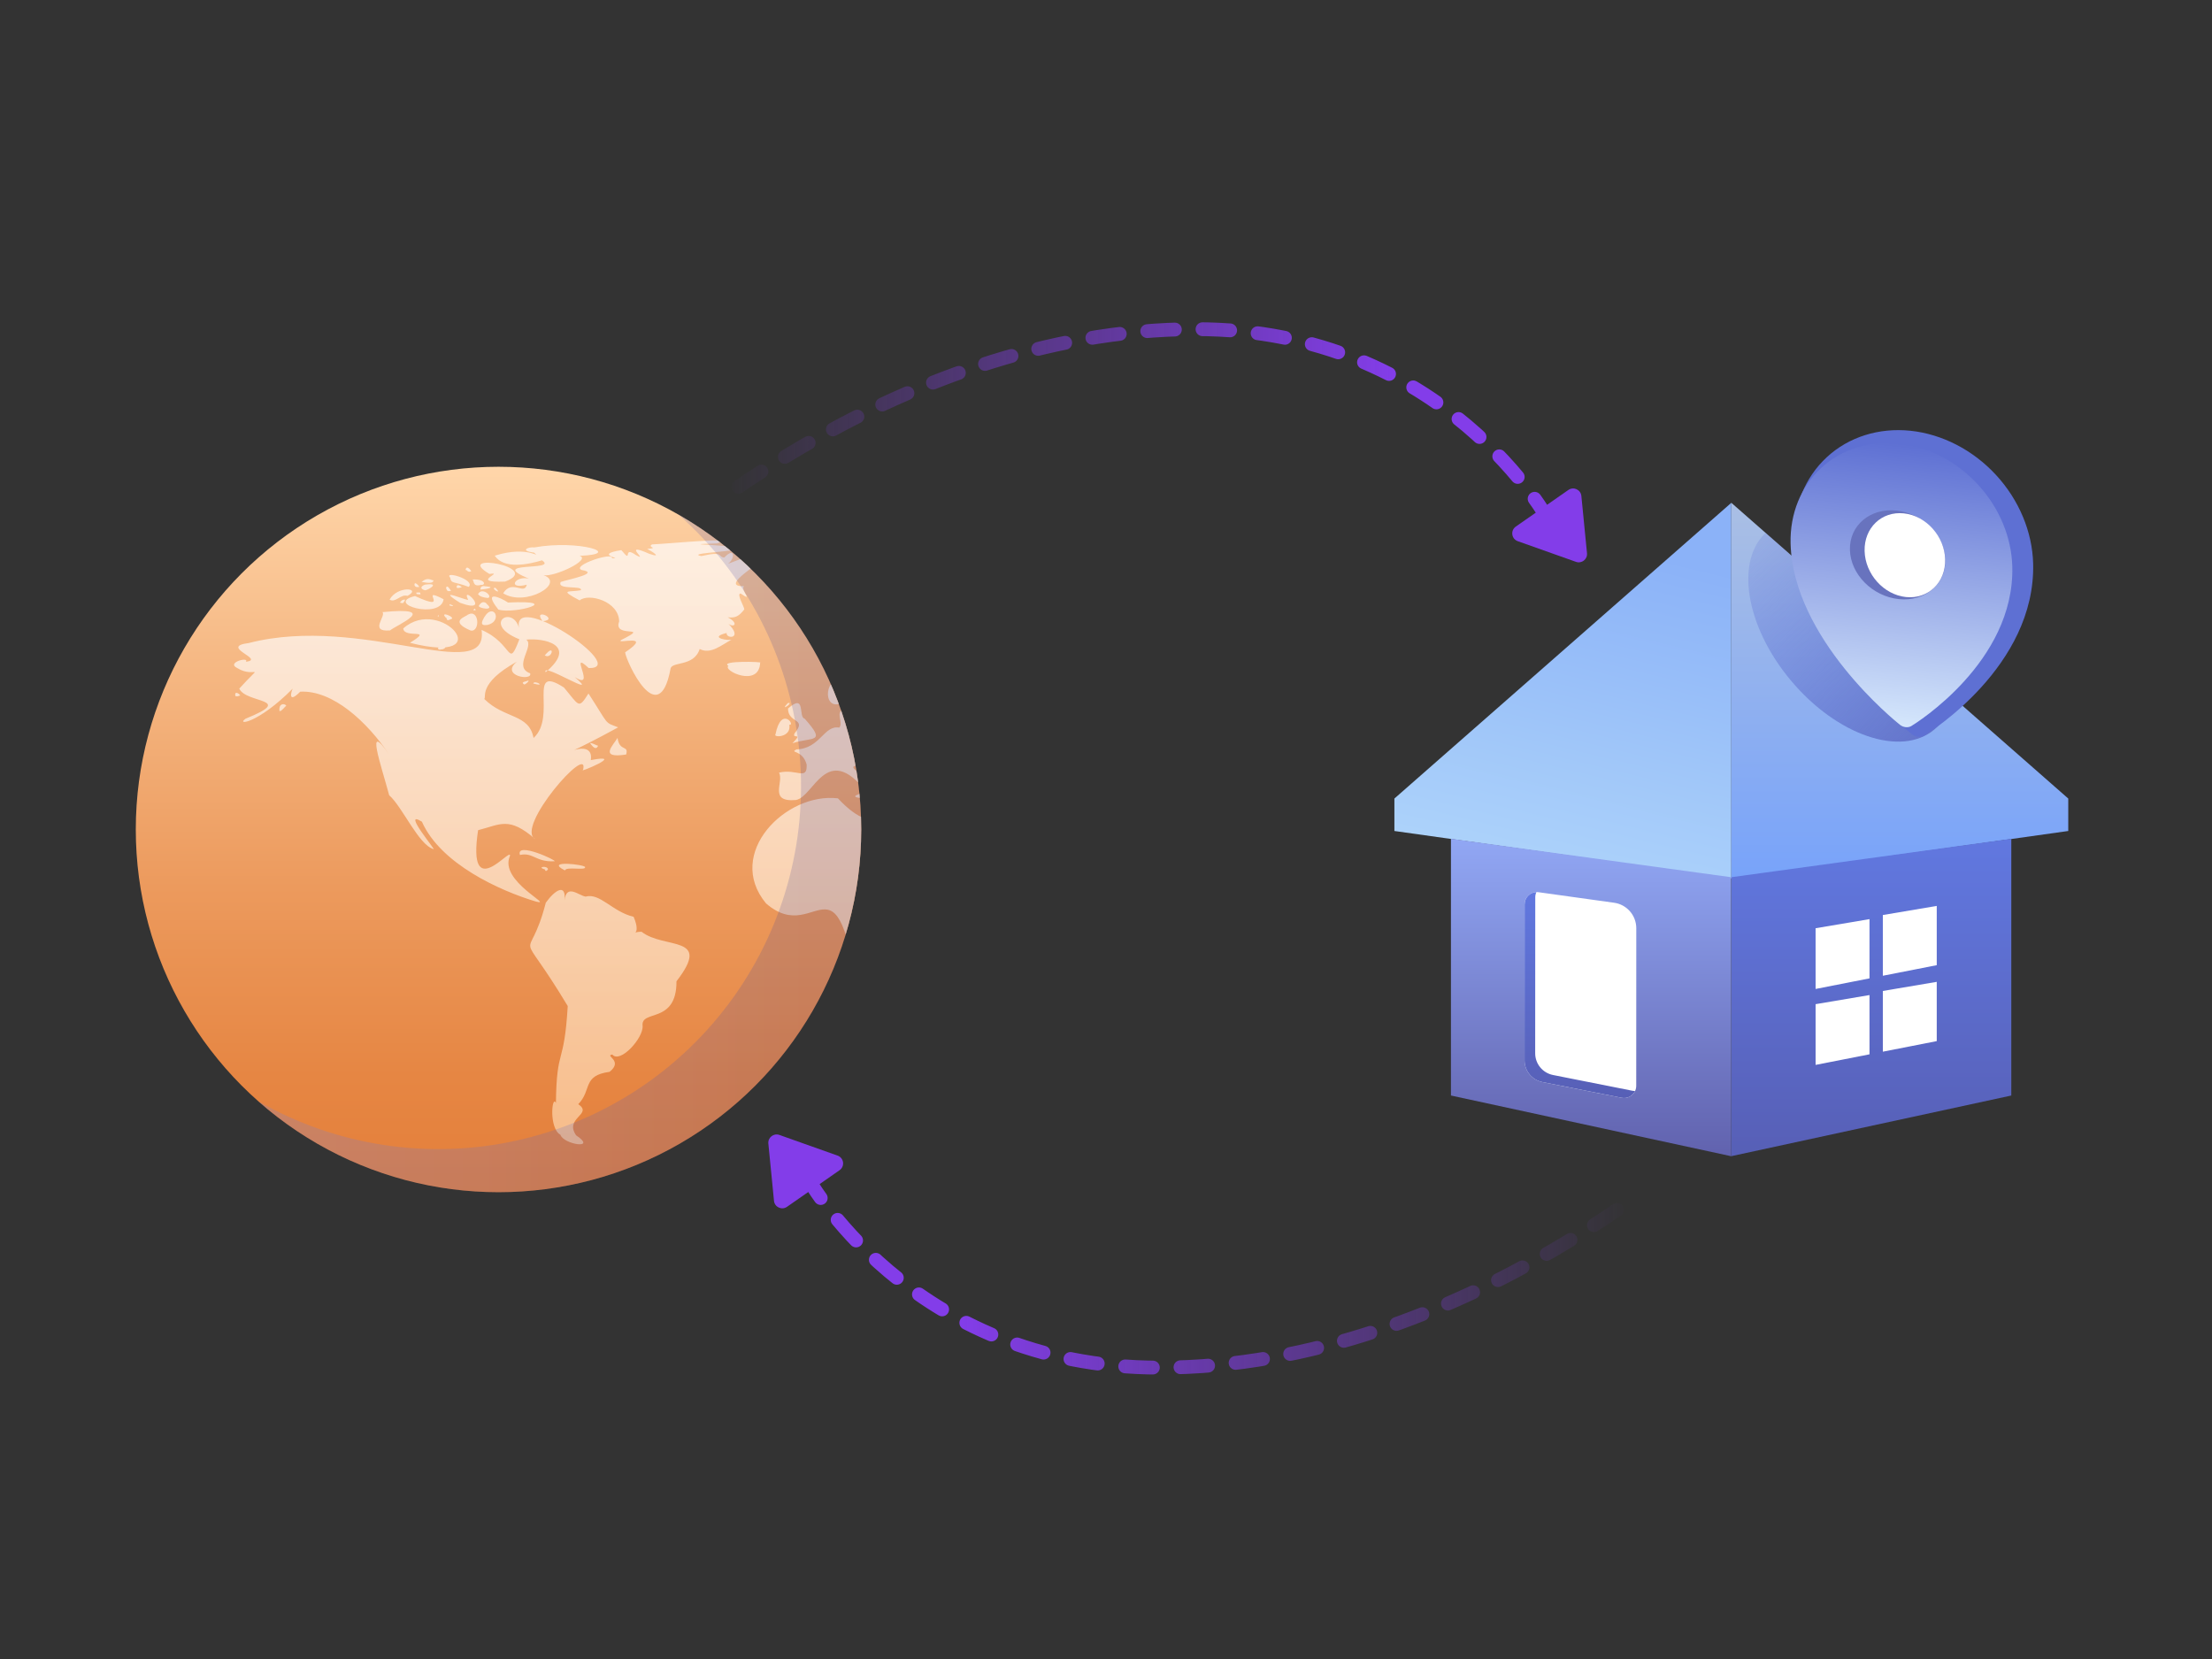
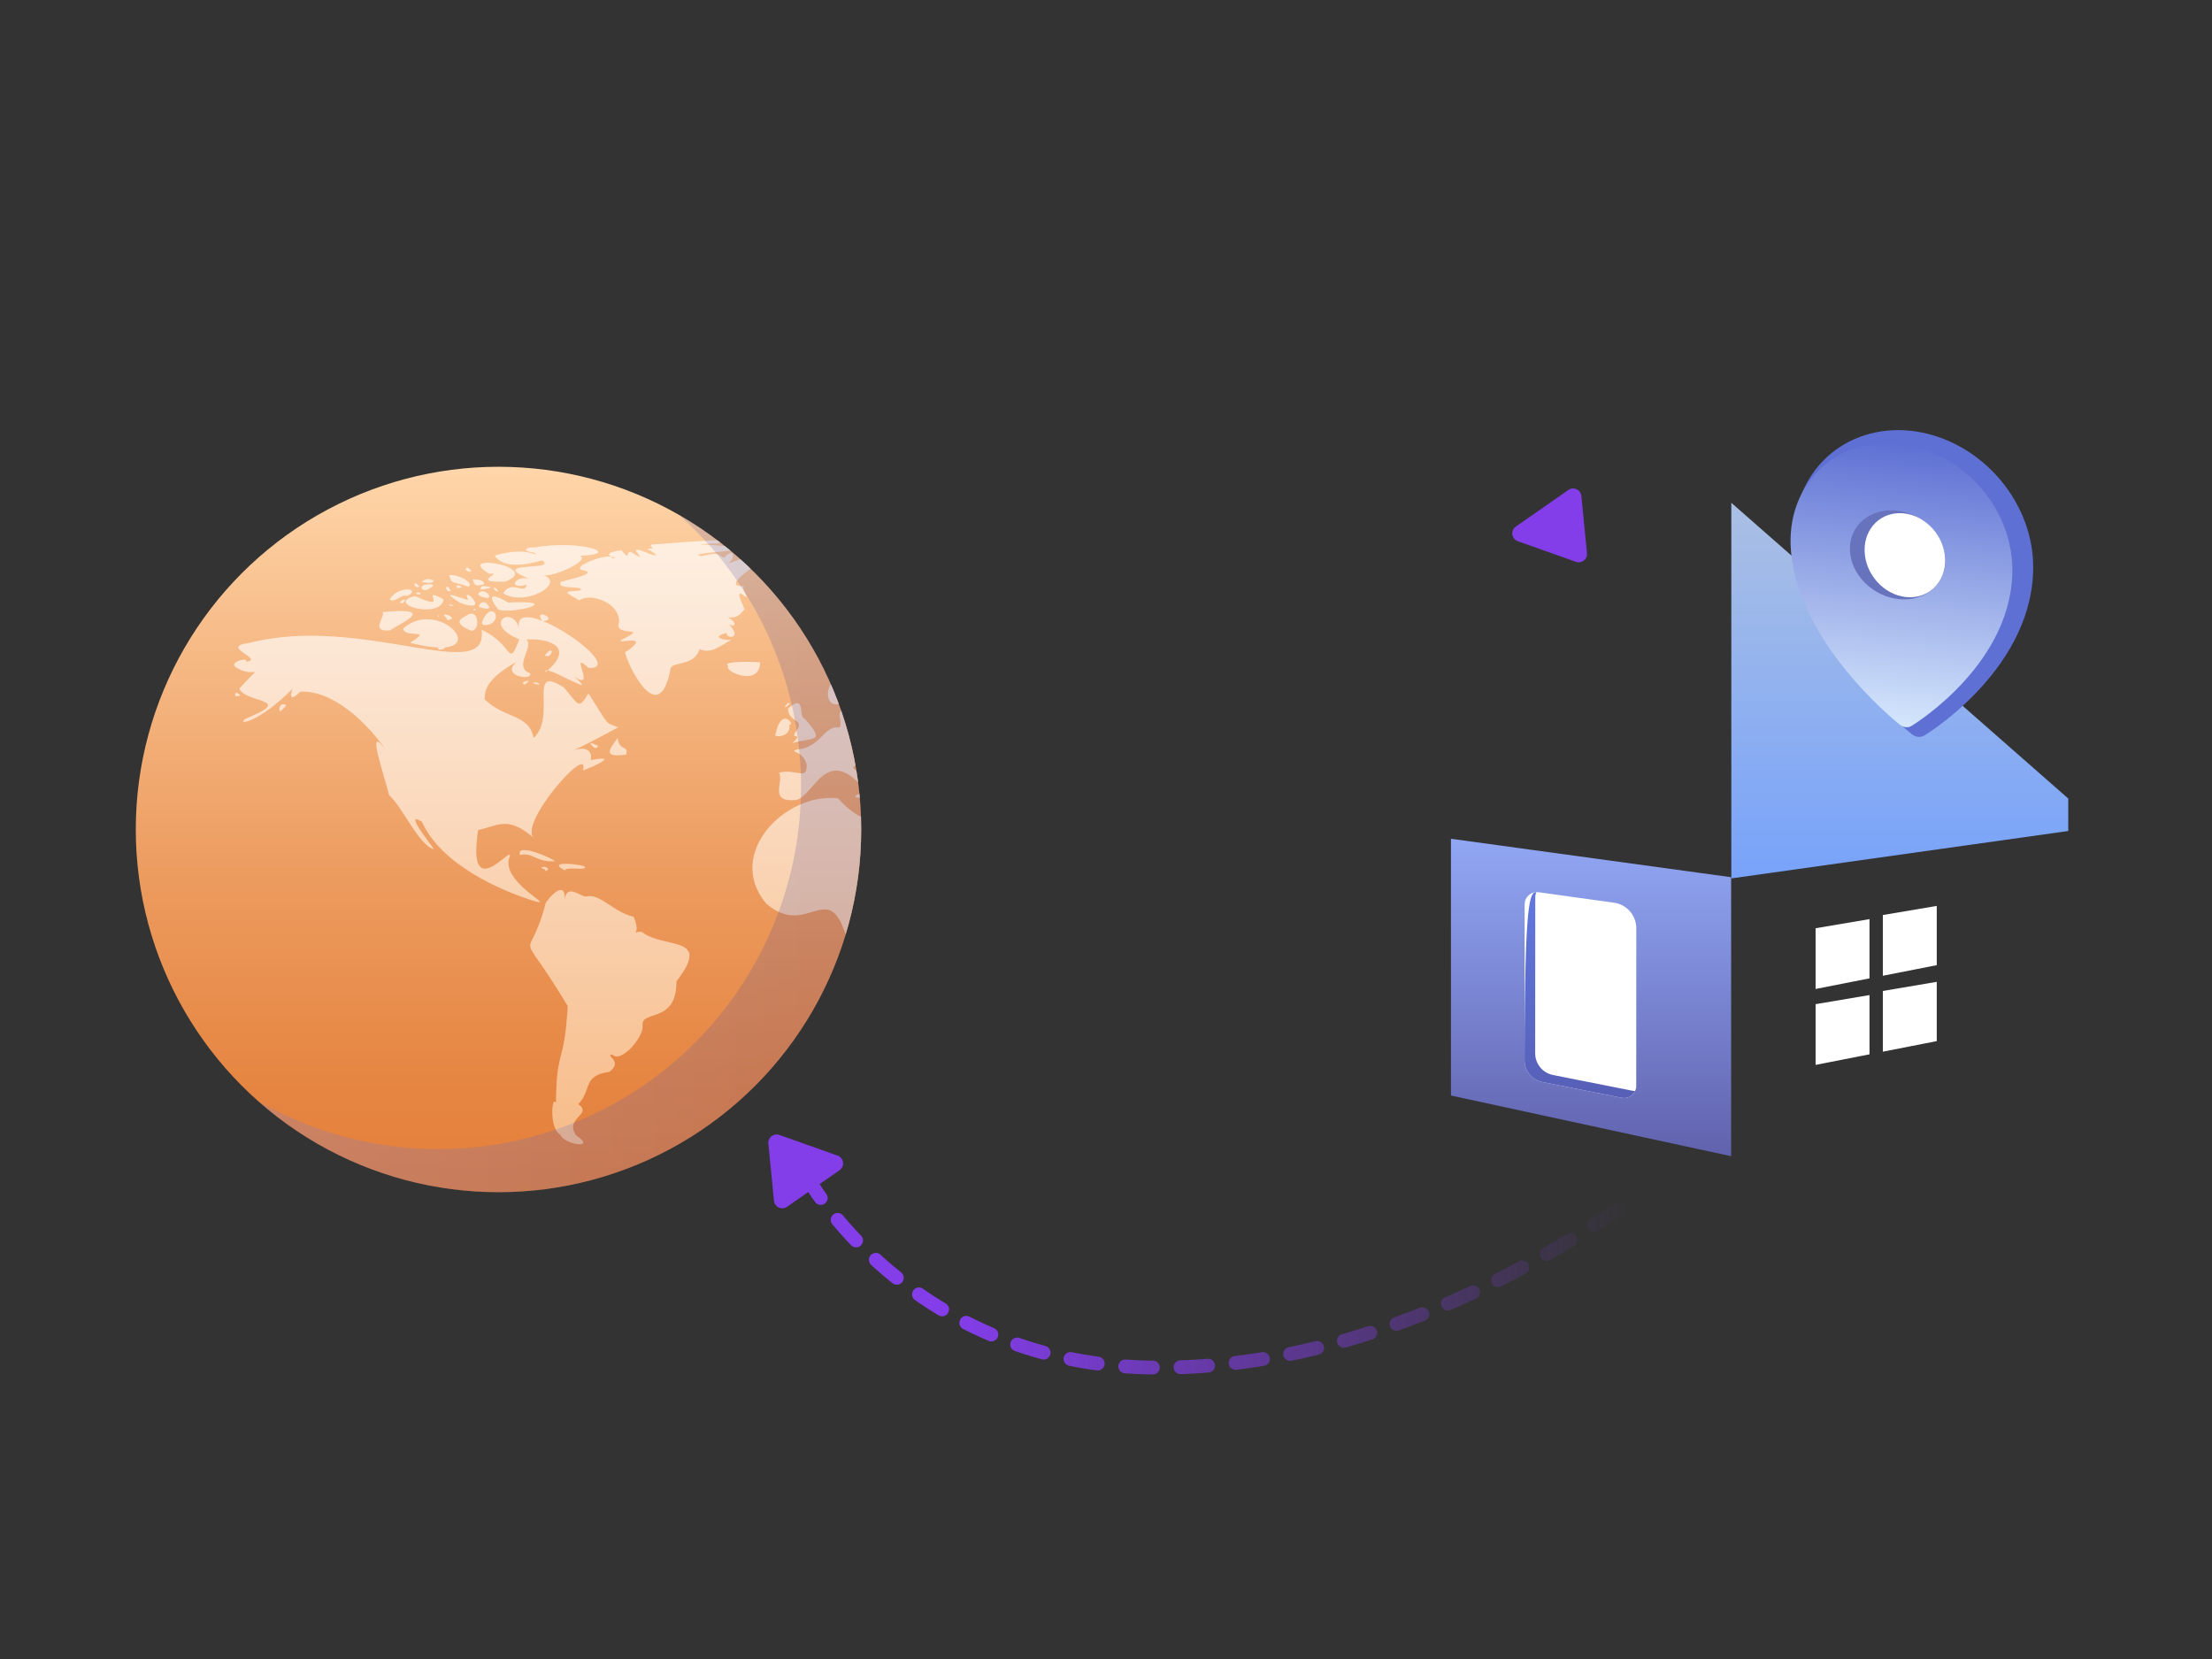
<svg xmlns="http://www.w3.org/2000/svg" viewBox="0 0 800 600" style="background: rgba(0,0,0,0.00); white-space: pre;">
  <rect x="0" y="0" width="800" height="600" fill="#333333" stroke="none" />
  <style>@keyframes map-2_t { 0% { transform: translate(593.894px,332.324px); } 100% { transform: translate(103.404px,332.324px); } }@keyframes a0_t { 0% { transform: translate(45.289px,59.883px) rotate(-40deg) scale(0.7,0.7) translate(5.264px,-42.963px); animation-timing-function: cubic-bezier(0.42,0,0.58,1); } 10% { transform: translate(45.289px,59.883px) rotate(-40deg) scale(0.3,0.3) translate(5.264px,-42.963px); animation-timing-function: cubic-bezier(0.42,0,0.58,1); } 20% { transform: translate(45.289px,59.883px) rotate(-40deg) scale(0.7,0.7) translate(5.264px,-42.963px); animation-timing-function: cubic-bezier(0.42,0,0.58,1); } 30% { transform: translate(45.289px,59.883px) rotate(-40deg) scale(0.3,0.3) translate(5.264px,-42.963px); animation-timing-function: cubic-bezier(0.42,0,0.58,1); } 40% { transform: translate(45.289px,59.883px) rotate(-40deg) scale(0.7,0.7) translate(5.264px,-42.963px); animation-timing-function: cubic-bezier(0.42,0,0.58,1); } 50% { transform: translate(45.289px,59.883px) rotate(-40deg) scale(0.3,0.3) translate(5.264px,-42.963px); animation-timing-function: cubic-bezier(0.42,0,0.58,1); } 60% { transform: translate(45.289px,59.883px) rotate(-40deg) scale(0.7,0.7) translate(5.264px,-42.963px); animation-timing-function: cubic-bezier(0.42,0,0.58,1); } 70% { transform: translate(45.289px,59.883px) rotate(-40deg) scale(0.3,0.3) translate(5.264px,-42.963px); animation-timing-function: cubic-bezier(0.42,0,0.58,1); } 80% { transform: translate(45.289px,59.883px) rotate(-40deg) scale(0.7,0.7) translate(5.264px,-42.963px); animation-timing-function: cubic-bezier(0.42,0,0.58,1); } 90% { transform: translate(45.289px,59.883px) rotate(-40deg) scale(0.3,0.3) translate(5.264px,-42.963px); animation-timing-function: cubic-bezier(0.42,0,0.58,1); } 100% { transform: translate(45.289px,59.883px) rotate(-40deg) scale(0.7,0.7) translate(5.264px,-42.963px); } }@keyframes a1_o { 0% { opacity: 0; } 10% { opacity: 0; animation-timing-function: cubic-bezier(0.42,0,0.58,1); } 15% { opacity: 1; animation-timing-function: cubic-bezier(0.42,0,0.58,1); } 20% { opacity: 0; animation-timing-function: cubic-bezier(0.42,0,0.58,1); } 25% { opacity: 1; } 35% { opacity: 1; animation-timing-function: cubic-bezier(0.42,0,0.58,1); } 40% { opacity: 0; animation-timing-function: cubic-bezier(0.42,0,0.58,1); } 60% { opacity: 0; animation-timing-function: cubic-bezier(0.42,0,0.58,1); } 65% { opacity: 1; animation-timing-function: cubic-bezier(0.42,0,0.58,1); } 70% { opacity: 0; animation-timing-function: cubic-bezier(0.42,0,0.58,1); } 75% { opacity: 1; } 85% { opacity: 1; animation-timing-function: cubic-bezier(0.42,0,0.58,1); } 90% { opacity: 0; } 100% { opacity: 0; } }@keyframes a2_t { 0% { transform: translate(640.256px,155.559px); animation-timing-function: cubic-bezier(0.42,0,0.58,1); } 10% { transform: translate(640.256px,115.559px); animation-timing-function: cubic-bezier(0.42,0,0.58,1); } 20% { transform: translate(640.256px,155.559px); animation-timing-function: cubic-bezier(0.42,0,0.58,1); } 30% { transform: translate(640.256px,115.559px); animation-timing-function: cubic-bezier(0.42,0,0.58,1); } 40% { transform: translate(640.256px,155.559px); animation-timing-function: cubic-bezier(0.42,0,0.58,1); } 50% { transform: translate(640.256px,115.559px); animation-timing-function: cubic-bezier(0.42,0,0.58,1); } 60% { transform: translate(640.256px,155.559px); animation-timing-function: cubic-bezier(0.42,0,0.58,1); } 70% { transform: translate(640.256px,115.559px); animation-timing-function: cubic-bezier(0.42,0,0.58,1); } 80% { transform: translate(640.256px,155.559px); animation-timing-function: cubic-bezier(0.42,0,0.58,1); } 90% { transform: translate(640.256px,115.559px); animation-timing-function: cubic-bezier(0.42,0,0.58,1); } 100% { transform: translate(640.256px,155.559px); } }@keyframes a3_do { 0% { stroke-dashoffset: 0px; } 100% { stroke-dashoffset: 380px; } }@keyframes a4_t { 0% { transform: translate(315.024px,57.235px); animation-timing-function: cubic-bezier(0.42,0,0.58,1); } 5% { transform: translate(307.957px,47.146px); animation-timing-function: cubic-bezier(0.42,0,0.58,1); } 10% { transform: translate(315.024px,57.235px); animation-timing-function: cubic-bezier(0.42,0,0.58,1); } 15% { transform: translate(307.957px,47.146px); animation-timing-function: cubic-bezier(0.42,0,0.58,1); } 20% { transform: translate(315.024px,57.235px); animation-timing-function: cubic-bezier(0.42,0,0.58,1); } 25% { transform: translate(307.957px,47.146px); animation-timing-function: cubic-bezier(0.42,0,0.58,1); } 30% { transform: translate(315.024px,57.235px); animation-timing-function: cubic-bezier(0.42,0,0.58,1); } 35% { transform: translate(307.957px,47.146px); animation-timing-function: cubic-bezier(0.42,0,0.58,1); } 40% { transform: translate(315.024px,57.235px); animation-timing-function: cubic-bezier(0.42,0,0.58,1); } 45% { transform: translate(307.957px,47.146px); animation-timing-function: cubic-bezier(0.42,0,0.58,1); } 50% { transform: translate(315.024px,57.235px); animation-timing-function: cubic-bezier(0.42,0,0.58,1); } 55% { transform: translate(307.957px,47.146px); animation-timing-function: cubic-bezier(0.42,0,0.58,1); } 60% { transform: translate(315.024px,57.235px); animation-timing-function: cubic-bezier(0.42,0,0.58,1); } 65% { transform: translate(307.957px,47.146px); animation-timing-function: cubic-bezier(0.42,0,0.58,1); } 70% { transform: translate(315.024px,57.235px); animation-timing-function: cubic-bezier(0.42,0,0.58,1); } 75% { transform: translate(307.957px,47.146px); animation-timing-function: cubic-bezier(0.42,0,0.58,1); } 80% { transform: translate(315.024px,57.235px); animation-timing-function: cubic-bezier(0.42,0,0.58,1); } 85% { transform: translate(307.957px,47.146px); animation-timing-function: cubic-bezier(0.42,0,0.58,1); } 90% { transform: translate(315.024px,57.235px); animation-timing-function: cubic-bezier(0.42,0,0.58,1); } 95% { transform: translate(307.957px,47.146px); animation-timing-function: cubic-bezier(0.42,0,0.58,1); } 100% { transform: translate(315.024px,57.235px); } }@keyframes a5_do { 0% { stroke-dashoffset: 0px; } 100% { stroke-dashoffset: 380px; } }@keyframes a6_t { 0% { transform: translate(315.024px,57.235px); animation-timing-function: cubic-bezier(0.42,0,0.58,1); } 5% { transform: translate(307.957px,47.146px); animation-timing-function: cubic-bezier(0.42,0,0.58,1); } 10% { transform: translate(315.024px,57.235px); animation-timing-function: cubic-bezier(0.42,0,0.58,1); } 15% { transform: translate(307.957px,47.146px); animation-timing-function: cubic-bezier(0.42,0,0.58,1); } 20% { transform: translate(315.024px,57.235px); animation-timing-function: cubic-bezier(0.42,0,0.58,1); } 25% { transform: translate(307.957px,47.146px); animation-timing-function: cubic-bezier(0.42,0,0.58,1); } 30% { transform: translate(315.024px,57.235px); animation-timing-function: cubic-bezier(0.42,0,0.58,1); } 35% { transform: translate(307.957px,47.146px); animation-timing-function: cubic-bezier(0.42,0,0.58,1); } 40% { transform: translate(315.024px,57.235px); animation-timing-function: cubic-bezier(0.42,0,0.58,1); } 45% { transform: translate(307.957px,47.146px); animation-timing-function: cubic-bezier(0.42,0,0.58,1); } 50% { transform: translate(315.024px,57.235px); animation-timing-function: cubic-bezier(0.42,0,0.58,1); } 55% { transform: translate(307.957px,47.146px); animation-timing-function: cubic-bezier(0.42,0,0.58,1); } 60% { transform: translate(315.024px,57.235px); animation-timing-function: cubic-bezier(0.42,0,0.58,1); } 65% { transform: translate(307.957px,47.146px); animation-timing-function: cubic-bezier(0.42,0,0.58,1); } 70% { transform: translate(315.024px,57.235px); animation-timing-function: cubic-bezier(0.42,0,0.58,1); } 75% { transform: translate(307.957px,47.146px); animation-timing-function: cubic-bezier(0.42,0,0.58,1); } 80% { transform: translate(315.024px,57.235px); animation-timing-function: cubic-bezier(0.42,0,0.58,1); } 85% { transform: translate(307.957px,47.146px); animation-timing-function: cubic-bezier(0.42,0,0.58,1); } 90% { transform: translate(315.024px,57.235px); animation-timing-function: cubic-bezier(0.42,0,0.58,1); } 95% { transform: translate(307.957px,47.146px); animation-timing-function: cubic-bezier(0.42,0,0.58,1); } 100% { transform: translate(315.024px,57.235px); } }    </style>
  <defs>
    <filter id="filter0_i_4002_18990" x="54.472" y="80.239" width="27.462" height="38.553" filterUnits="userSpaceOnUse" color-interpolation-filters="sRGB">
      <feGaussianBlur stdDeviation="1" />
    </filter>
    <filter id="filter4_i_4001_2" x="390.383" y="184.05" width="26.939" height="49.652" filterUnits="userSpaceOnUse" color-interpolation-filters="sRGB" />
    <filter id="filter3_i_4001_2" x="459.422" y="200.689" width="14.129" height="16.838" filterUnits="userSpaceOnUse" color-interpolation-filters="sRGB">
      <feGaussianBlur stdDeviation="1.824" />
    </filter>
    <filter id="filter2_i_4001_2" x="459.422" y="182.381" width="14.129" height="16.838" filterUnits="userSpaceOnUse" color-interpolation-filters="sRGB">
      <feGaussianBlur stdDeviation="1.824" />
    </filter>
    <filter id="filter1_i_4001_2" x="475.637" y="197.504" width="14.129" height="16.838" filterUnits="userSpaceOnUse" color-interpolation-filters="sRGB">
      <feGaussianBlur stdDeviation="1.824" />
    </filter>
    <filter id="filter0_i_4001_2" x="475.637" y="179.196" width="14.129" height="16.838" filterUnits="userSpaceOnUse" color-interpolation-filters="sRGB">
      <feGaussianBlur stdDeviation="1.824" />
    </filter>
    <filter id="filter0_i_4205_175" x="155.291" y="87.188" width="52.544" height="41.792" filterUnits="userSpaceOnUse" color-interpolation-filters="sRGB">
      <feGaussianBlur stdDeviation="2.061" />
    </filter>
    <filter id="filter0_i_4002_19422" x="76.688" y="37.445" width="50.092" height="29.632" filterUnits="userSpaceOnUse" color-interpolation-filters="sRGB">
      <feGaussianBlur stdDeviation="2" />
    </filter>
    <linearGradient id="Gradient-0" x1="0" y1="131.18" x2="0" y2="-131.18" gradientUnits="userSpaceOnUse">
      <stop offset="0" stop-color="#e47f3a" />
      <stop offset="0.16" stop-color="#e68643" />
      <stop offset="0.42" stop-color="#ec9a5d" />
      <stop offset="0.75" stop-color="#f6ba86" />
      <stop offset="1" stop-color="#ffd6aa" />
    </linearGradient>
    <linearGradient id="Gradient-1" x1="817.213" y1="332.324" x2="817.213" y2="550.696" gradientUnits="userSpaceOnUse">
      <stop offset="0" stop-color="#ffffff" />
      <stop offset="0.19" stop-color="#fffaf6" />
      <stop offset="0.51" stop-color="#ffeedc" />
      <stop offset="0.92" stop-color="#ffdab3" />
      <stop offset="1" stop-color="#ffd6aa" />
    </linearGradient>
    <linearGradient id="Gradient-2" x1="602.2" y1="445.47" x2="801.84" y2="445.47" gradientUnits="userSpaceOnUse">
      <stop offset="0" stop-color="#5f7ff7" />
      <stop offset="0.16" stop-color="#5d7aee" />
      <stop offset="0.43" stop-color="#586bd4" />
      <stop offset="0.77" stop-color="#5054ab" />
      <stop offset="1" stop-color="#4a428c" />
    </linearGradient>
    <linearGradient id="Gradient-3" x1="418.612" y1="93.873" x2="399.618" y2="172.564" gradientUnits="userSpaceOnUse">
      <stop offset="0" stop-color="#8bb2f8" />
      <stop offset="1" stop-color="#add3fa" />
    </linearGradient>
    <linearGradient id="Gradient-4" x1="480.855" y1="82" x2="480.855" y2="172.564" gradientUnits="userSpaceOnUse">
      <stop offset="0" stop-color="#aabfe4" />
      <stop offset="1" stop-color="#78a3fa" />
    </linearGradient>
    <linearGradient id="Gradient-5" x1="-3.871" y1="-77.249" x2="7.516" y2="77.897" gradientUnits="userSpaceOnUse">
      <stop offset="0" stop-color="#6178e0" stop-opacity="0" />
      <stop offset="1" stop-color="#575fb6" />
    </linearGradient>
    <linearGradient id="Gradient-6" x1="473.963" y1="163.008" x2="473.963" y2="239.544" gradientUnits="userSpaceOnUse">
      <stop offset="0" stop-color="#6178e0" />
      <stop offset="1" stop-color="#575fb6" />
    </linearGradient>
    <linearGradient id="Gradient-7" x1="406.414" y1="163.008" x2="406.414" y2="239.544" gradientUnits="userSpaceOnUse">
      <stop offset="0" stop-color="#91a7f4" />
      <stop offset="1" stop-color="#6162ae" />
    </linearGradient>
    <linearGradient id="Gradient-8" x1="403.709" y1="184.051" x2="403.709" y2="233.701" gradientUnits="userSpaceOnUse">
      <stop offset="0" stop-color="#6178e0" />
      <stop offset="1" stop-color="#575fb6" />
    </linearGradient>
    <linearGradient id="Gradient-9" x1="60.163" y1="14.274" x2="49.526" y2="115.478" gradientUnits="userSpaceOnUse">
      <stop offset="0" stop-color="#5e70d3" />
      <stop offset="1" stop-color="#d5e7fc" />
    </linearGradient>
    <linearGradient id="Gradient-10" x1="29.931" y1="3.678" x2="273.027" y2="3.678" gradientUnits="userSpaceOnUse">
      <stop offset="0" stop-color="#833de9" stop-opacity="0" />
      <stop offset="1" stop-color="#833de9" />
    </linearGradient>
    <clipPath id="clip-path-2">
      <ellipse class="cls-1" rx="131.18" ry="131.18" fill="none" transform="translate(0,0) translate(689.53,436.84)" />
    </clipPath>
    <clipPath id="ClipPath-1">
      <path d="M521.473,153.308L440.237,82L440.237,172.564L521.473,161.131L521.473,153.308Z" fill="url(#Gradient-4)" transform="translate(40.558,49.011) translate(-480.855,-127.282)" />
    </clipPath>
  </defs>
  <g id="globe-2" transform="translate(177.267,297.546) translate(-686.508,-434.391)">
    <ellipse class="cls-17" rx="131.18" ry="131.18" fill="url(#Gradient-0)" stroke="none" transform="translate(0,0) translate(689.53,436.84)" />
    <g class="cls-18" clip-path="url(#clip-path-2)">
      <g id="map-2" transform="translate(1062.41,441.51) translate(-468.516,-109.186)" style="animation: 10s linear infinite both map-2_t;">
        <path class="cls-19" d="M702.1,384.05L702.1,384.05C702.39,382.58,707.21,385.43,702.1,384.05ZM698.71,384.31C698.82,384.89,701.71,382.39,699.71,383.14C700,383.23,697.31,383.41,698.71,384.31ZM705.48,361.52L705.48,361.52C711.87,360.93,701.58,356.32,705.48,361.52ZM902.3,461.68C902.09,462.75,901.16,464.53,902.49,465.79C905,467.27,904,462.76,902.3,461.68ZM982.53,527.85C982.97,533.72,990.29,529.55,985.68,527.91C984.53,529,983.53,525.78,982.53,527.85ZM986.53,525.96C986.36,526.05,987.53,528.29,987.64,526.69C987.48,526.5,987.16,525.31,986.57,526ZM981.78,525.64C981.94,525.7,982.04,525.7,981.78,525.64C980.81,525.38,982.27,528.42,981.82,525.64ZM1013,536.32C1015.31,535.32,1023.78,524.12,1015.93,528.89C1016.62,532.1,1004.38,534.79,1013,536.32ZM1011.37,536.97C1010.69,537.27,1010.83,537.97,1011.96,537.16C1011.87,536.92,1012.06,536.88,1011.38,537ZM1019.65,522.43C1019.03,525.76,1020.53,531.5,1024.65,523.48C1022.12,524.65,1015.11,513.48,1019.66,522.43ZM1006.75,499.32C1006.46,500.89,1013.49,504.02,1009.1,500.95C1008.68,500.57,1008.39,499,1006.76,499.32ZM964.75,487.73C963.11,488.1,966.11,489.36,966.19,487.79C966.19,487.57,964.2,487.94,964.75,487.73ZM979.47,488.38C976.47,505.38,974.64,488.04,966.9,487.6C968.8,489.84,951.82,495.76,943.98,503.36C944.37,504.13,944.49,524.97,952.31,517.75C963.31,517.75,960.9,506.47,979.41,524.14C982.86,526.11,1008.28,520,979.47,488.38ZM1001.36,485.84C1001.54,486.77,1003.8,485.75,1001.66,485.32C1001.48,485.41,1001.15,485.18,1001.36,485.84ZM995,481.48C994.84,481.48,997.24,483.82,996.37,482.13C996.26,481.75,994.59,479.32,995,481.48ZM987.51,480.7C987.2,482.7,994.18,480.58,991.51,479C990.72,480.87,989.28,479.73,987.48,480.7ZM965.66,484C965.66,483.48,965.73,483.29,965.66,484C965.75,485.56,968.63,481.67,965.66,484ZM958.96,483.22C958.96,483.37,958.96,484.15,959.61,483.55C960.29,483.79,961.05,482.9,959,483.17ZM969.96,480.62C968.74,481.04,969.48,484.01,970.49,480.75C970.52,480.66,970.43,480.14,970,480.57ZM968.14,478.53C980.33,479.1,970.48,486.72,975.5,483.61C985.28,489.16,974.5,479.14,990.02,487.26C991,489.71,981.42,470,968.14,478.48ZM957.79,475.73C956.61,476.03,958.99,476.43,959.09,476.19C959,475.78,959.23,475.19,957.79,475.68ZM971.27,474.73C971.33,475.51,971.36,476.97,972.7,475.81C971.69,476.1,972.94,474.31,971.27,474.67ZM965.79,474.83C963.49,474.83,967.89,477.22,969.57,476.2C969.25,473.56,967.16,474.29,965.79,474.77ZM965.47,474.38C965.09,474.38,965.01,474.38,965.47,474.38C966.84,473.27,963.41,472.73,965.47,474.32ZM964.17,476C963.6,477.4,966.61,476.32,964.3,475.87C964.24,475.57,964.44,476.63,964.17,475.94ZM961.82,477.5C961.13,477.72,965.98,479.31,965.3,477.63C964.51,477.65,962.17,476.77,961.82,477.44ZM960.82,477.7C960.16,477,958.61,478.34,960.95,478.41C960.958,478.343,960.961,478.276,960.958,478.209C960.955,478.142,960.946,478.076,960.932,478.01C960.917,477.945,960.897,477.881,960.872,477.819C960.846,477.757,960.816,477.697,960.78,477.64ZM962.45,470.6C960.89,471.95,959.33,477.78,963.3,473.15C963,471.85,961.74,472.29,962.41,470.54ZM950.21,477.6C955.02,484.9,948.49,473.38,955.67,480.33C953.16,477.82,958.75,469.32,950.17,477.51ZM957.76,472.06C958.04,472.99,952.07,471.33,951.18,473.7C951.08,473.33,959.53,473.32,957.72,472ZM956.39,486.06C955.83,487.57,960.86,484.84,961.02,484.44C960,483.31,956.5,485.7,956.35,486ZM955.87,487.17C954.87,487.11,955.79,488.75,956.26,487.37C956.18,487.39,956.27,486.86,955.83,487.08ZM951.77,484.5C952.32,485.87,962.4,483.39,954.18,484.37C954,483.8,951.66,483.83,951.73,484.41ZM951.31,485.35C949.98,485.61,952.51,487.64,953.14,486.35C952.39,486.09,952.36,485.61,951.27,485.26ZM948,484.15C946.53,485.05,951,484.83,950.87,484.08C950.634,484.032,950.395,483.997,950.154,483.975C949.914,483.954,949.672,483.946,949.431,483.952C949.19,483.958,948.949,483.977,948.71,484.01C948.471,484.044,948.234,484.09,948,484.15ZM933.87,481.93C936.34,484.22,942.34,483.62,946.7,484.67C946.57,482.91,940.34,481.16,933.88,481.93ZM929.87,480.05C929.56,480.05,929.75,481.19,929.93,480.5C930,480.34,929.88,480.42,929.91,480.05ZM939.12,471.19C935.9,473.9,943.42,484.95,950.12,473.08C948.22,458.16,949.46,468.87,939.16,471.19ZM925.42,475C924.92,474.75,928.33,480.59,927.76,477.15C926.24,477.41,926.3,474.18,925.42,475ZM923.33,472.14C923.33,472.14,924.77,474.04,924.63,473.19C924.71,472.36,923.39,472,923.33,472.17ZM922.33,470.43C922.17,469.43,921.44,471.15,922.72,471.1C922.75,470.85,922.89,470.87,922.36,470.46ZM922.78,467.43C918.37,463.38,930.39,482.22,934.05,480.43C936.92,477,929.37,471.8,922.81,467.48ZM956.45,462.93C951.53,463.34,957.07,466.04,959.19,466.27C958.57,465.2,962.71,460.75,956.48,463ZM952.61,456.88C953.36,458.19,954.31,460.49,955.15,462.02C958.33,463,955,457.84,952.64,456.93ZM954.5,456.68C955.58,457.04,960.79,464.03,958.02,457.92C956.34,457.25,958.2,455.24,954.53,456.73ZM952.02,457.85C951.42,459.91,948.8,461.85,948.29,463.19C950,462.11,952,461.08,952.05,457.9ZM953.02,450.23C952.07,450.88,950.75,455.59,953.78,455.9C953.23,454.46,957.05,451.39,953.05,450.28ZM954.3,442.01C953.9,440.84,950.05,443.85,952.87,445.87C952.51,444.46,954.73,443.6,954.33,442.06ZM987.52,412.85C982.03,418.26,980.39,408.43,976.7,418.39C981.19,426.45,959.18,426.86,965.7,433.89C964.19,424.84,978.11,437.67,978.47,419.3C975.56,415.9,983.16,419.28,987.55,412.9ZM989.93,411.61C989.93,411.56,987.86,412.32,989.11,412.52C989.53,412.5,989.52,412.64,990,411.66ZM996.31,404.61C996.37,404.69,995.05,406.88,995.99,405.79C996.1,405.77,997.27,404.64,996.34,404.69ZM1011.88,397.78C1011.88,397.99,1011.88,398.13,1011.88,397.78C1011.91,396.88,1009.78,398.3,1011.91,397.86ZM1010.12,397.97L1010.12,397.97C1010.12,395.24,1007.91,397.55,1010.15,398.05ZM1006.71,390.91C1008.71,390.45,1006.13,388.59,1005.88,390.91C1005.95,390.927,1006.02,390.943,1006.09,390.955C1006.16,390.968,1006.23,390.978,1006.31,390.985C1006.38,390.993,1006.45,390.998,1006.52,391C1006.6,391.003,1006.67,391.003,1006.74,391ZM1036.82,381.82C1037.41,381.47,1040.28,383.19,1040.53,381.82C1039.61,381.84,1037.25,380.35,1036.85,381.9ZM1025.29,365.82C1025.89,365.97,1033.29,365.38,1028.16,364.52C1027.73,364.3,1024.58,364.08,1025.32,365.94ZM984.59,355.82C985.59,357.39,994.66,356.13,987.59,355.49C987.52,355.75,983.81,353.28,984.62,356ZM976.77,359.99C977.77,359.56,980.68,361.12,981.33,359.93C980,358.81,978.89,358.58,976.8,360.15ZM978.08,358.36C979.02,358.26,977.22,357.03,976.77,357.97C976.92,358.37,977.32,358.67,978.11,358.52ZM973.19,355.43C975.32,360.43,988.26,351.18,980.19,355.43C979.5,354.48,974.83,351.68,973.22,355.59ZM971.82,354.91C972.23,353.91,970.24,353.64,971.24,354.97C971.46,355.18,971.52,355.56,971.85,355.07ZM971.1,357.71C971.33,358.4,971.82,360.08,972.67,358.95C971.93,359.3,972.13,358.05,971.13,357.87ZM936.46,348.14C936.46,347.9,934.38,346.66,934.31,347.88C934.83,347.86,935.91,349.39,936.49,348.3ZM921.28,351.2C921.41,350.67,922.93,351.94,922.59,350.74C922.76,350.35,921.52,350.44,921.31,351.36ZM927,349C927.8,347.1,933.47,349.14,933.71,346.4C931.74,344.75,926.37,343.73,927,349ZM922.83,342.56C912.83,344.17,928.02,349.93,926.74,343.34C925.26,341.89,925.7,343.76,922.81,342.57ZM918.92,342.81C920.92,342.59,927.64,341.54,921.59,339.36C920.16,340.26,914.22,341.47,918.9,342.82ZM918.4,343.4C917.86,343.4,915.8,342.03,916.03,343.86C916.11,343.66,920.15,345.25,918.38,343.41ZM915.73,339.17C914.2,338.82,914.28,340.85,916.19,340.17C916.11,339.94,916.44,339.38,915.71,339.18ZM864.93,369.71C864.63,369.6,863.43,368.12,862.72,369.65C862,370.75,864.48,371.38,864.91,369.72ZM869.93,360.27C864.38,362.2,867.64,368.12,873.64,366.2C866.24,357.42,884.07,355.84,888.16,351.55C882.16,351.59,870.76,355.18,869.93,360.28ZM889.53,360.86C890.53,361.18,893.13,359.48,889.99,359.94C890.1,360.11,888.85,360.41,889.53,360.87ZM880.22,340.21C880.353,340.494,880.559,340.737,880.818,340.913C881.077,341.09,881.378,341.194,881.691,341.215C882.004,341.235,882.316,341.171,882.595,341.03C882.875,340.888,883.111,340.674,883.28,340.41C885.91,339.13,881.76,339.8,880.22,340.22ZM877.03,340.21C875.03,342.12,878.57,342.1,879.5,341.21C879,339.5,878.85,339.9,877,340.22ZM876.57,342.56C875.42,342.56,875.01,343.79,877.03,343.01C877,343,877.19,342.39,876.57,342.57ZM872.01,342.16C871.64,343.55,873.25,342.83,875.79,342.16C876.44,340.68,872.6,342.39,872,342.17ZM868.3,342.3C870.3,340.19,873.97,341.36,875.79,340.08C874.31,337.92,871.29,339.77,868.3,342.31ZM863.09,340.54C857.57,341.61,857.91,340.19,863.61,343.27C865,341.79,868.41,339.2,863.09,340.55ZM825.77,342.75C828.15,343.13,829.59,347.29,835.41,343.47C838.57,343.33,829,340.11,825.77,342.76ZM823.17,347.7C821.07,347.97,815.93,349.47,823.1,348.94C820.52,350.27,816.71,349.66,823.17,351.8C829.37,340.22,826.42,354.27,832.61,348.94C825.26,340,806.42,345.38,823.17,347.71ZM984.29,389.84C990.89,387.41,992.48,393.48,996.99,386.32C999.06,382.62,1001.49,386.42,1002.59,386.65C1003.85,385.94,1008.93,380.95,1006.96,384.11C1003.62,393.41,993.27,387.69,997.38,403.9C1003.98,398.53,1004.67,396,1005.91,388.6C1007.91,387.48,1032.68,385.66,1022.72,378.6C1028.66,376.43,1032.83,381.13,1038.87,376.6C1028.22,373.12,1028.87,364.65,1003.51,370.41C999.23,361.51,1000.37,368.18,990.28,365.27C988.67,362.05,986.28,363.95,980.06,361.82C974.95,360.94,976.56,366.55,973.35,365.07C953.7,366.93,972.45,360.28,956.29,359.6C960,364.14,939.77,358.71,942.67,358.82C945.55,355.5,939.48,360,937.99,360.32C926.5,362.44,956.81,353.9,937.66,351.79C934.57,349.05,921.09,352.79,909.78,357.39C915.38,362.27,897.44,355.18,904.78,364.29C901.65,361.43,895.04,362.72,899.7,365.4C899.3,368.14,893.3,356.96,894.7,366.9C892.88,373.73,896.56,364.98,900.49,373.74C899.28,374.32,896,366.94,895.41,372.43C895.81,375.58,887.75,376.89,889.88,375.1C894.55,376.4,893.88,364.1,891.25,361.43C880.34,363.95,890.96,372.51,887.08,371.85C885.15,370.45,877.77,366.51,875.08,367.55C876.26,368.71,880.78,371.44,876.08,371C871.54,371,866.21,370.4,860.32,375C856.48,373.9,864.53,371.58,856.93,371C855.93,369.18,859.77,378.47,856.8,376C851.62,374.61,854.15,382.26,849.05,378.48C850.93,385.48,844.6,377.12,843.13,374.37C844.51,377.05,861.22,376.75,850.42,371.57C836.17,367.8,841.24,361.49,820.01,371.44C819.22,371.77,817.15,373.65,819.81,372.29C826.59,368.36,815.73,380.57,812.19,382.64C806.75,383.71,807.28,396.34,816.1,389.64C818.1,392.72,816.88,398.15,822.02,395.57C825.67,392.25,823.16,389.71,825.21,382.8C827.62,379.56,838.75,373.41,830.69,381.24C822.45,391.62,840.39,385.72,838.24,388.47C836.16,390.86,832.15,388.19,829.24,391.53C831.14,391.53,836.85,392.71,831.07,393.68C829.67,390.26,828.67,396.39,828.33,397.46C825.68,397.19,819.49,399.99,815.76,398.3C812.21,397.49,820.04,398.49,817.6,395.37C814.38,398.19,816.84,390.71,814.52,393.29C811.05,394.36,814.45,398.18,812.77,400C807.2,399,805.94,407.57,797.27,407.88C794.61,409.3,799.46,407.82,800.98,413.35C801.21,419.35,797.35,414.72,790.98,416.28C792.9,419.62,786.98,427.04,797.1,426.18C803.57,425.07,808.1,405.07,822.37,422.94C820.74,424.06,815.09,424.99,821.59,425.59C830.23,419.2,812.86,414.35,819.37,413.67C827.03,417.22,826.65,422.35,829.73,425.92C832.85,423.84,835.02,424.46,830.9,421.75C829.39,420.8,831.45,420.88,833.83,419.99C839.18,424.82,832.25,426.33,842.83,426.76C850.57,423.09,847.17,434.88,841.83,433.7C848.95,437.23,852.19,458.25,862.04,456.79C869.33,451.31,883.83,449.13,871.75,440.79C870.96,443.56,866.99,443.92,862.83,436.88C862.76,431.88,862.6,437.58,877.3,441.51C885.57,440.45,893.54,446.2,896.37,458.11C901.59,474.94,898.53,447.16,916.62,445.8C918.62,446.8,919.09,456.42,922.68,452.91C927.19,454.41,923.09,463.35,927.96,468.09C940.81,486.14,915.73,444.99,932.58,461.37C931.99,465.28,937.99,461.16,938.38,457.56C939.96,454.24,931.92,451.85,935.12,448.8C935.34,446.8,940.94,443.38,937.92,450.62C939.92,448.13,944.98,445.51,950.3,442.36C959.86,432.36,946.08,430.67,954.92,425.06C956.19,425.06,943.42,424.3,952.57,421.25C958.75,417.89,947.8,424.07,957.98,421.77C959.65,422.72,958.67,434.28,964.1,427.11C957.5,415.26,972.4,421.77,978.76,403.11C978.55,407.23,981.35,416.85,979.76,409.11C984.23,404.85,981.35,398.76,972.66,399.28C970.6,398.35,977.83,387.91,984.29,389.85ZM794.45,391.07C794.15,390.83,792.05,393.48,793.79,392.31C793.93,392.35,795.58,390.93,794.45,391.08ZM795.81,405.66C802.96,403.21,808.41,405.91,800.24,396.74C797.86,396.32,800.81,387.29,794.24,393.09C794.24,398.6,801.24,396.41,796.65,402.01C795.42,404.41,800,401.45,795.81,405.67ZM794.71,398.95C797.11,399.43,791.84,391.86,789.71,402.4C788.7,403.66,795.5,403.66,794.71,399ZM864.39,498.14C864.83,492.72,866.45,482.14,857.22,498.01C855.16,506.41,858.78,511.81,864.39,498.15ZM842.77,436C830.69,425.89,827.84,442.21,812.29,425.58C793.5,423.3,771.29,445.48,786.29,463.58C805.68,480.35,812.29,438.02,821.07,507.22C830.76,534.91,844.72,506.81,852.85,490.03C846.79,479.2,859.34,471.9,865.1,463.03C866.72,450.2,860.54,478.24,842.77,436ZM710.3,535.73C708.85,532.57,707.67,544.89,711.93,547.25C712.93,550.71,725.52,552.77,717.6,547.45C713.21,541.08,723.85,539.91,718.38,536.18C723.38,531.11,719.73,525.83,729.7,524.49C734.86,520.37,727.7,518.66,730.7,518.24C733.48,521.61,741.95,512.32,741.65,507.89C740.87,501.79,753.98,507.4,753.9,491.74C767,474.81,749.54,480.32,741.26,473.82C736.05,473.93,741.68,476.11,738.4,468.42C730.65,466.56,726.25,459.68,721.04,461.11C718.65,460.79,714.04,456.27,713.42,462.54C714.06,456.21,710.02,458.61,706.64,463.32C700.29,487.92,695.4,468.79,714.57,500.69C713.27,522.84,710.54,515.17,710.3,535.73ZM713.56,451.65C713.96,450.13,721.11,451.8,720.85,450.48C721.25,449.57,705.78,447.72,713.56,451.65ZM707.44,451.26C707.33,449.75,703.12,450.4,706.26,451.26C706.39,451.38,706.46,452.5,707.44,451.26ZM709.78,448.33C711.03,448.2,695.67,441.04,697.28,446.05C702.11,445,703,448.72,709.78,448.33ZM772.69,377.67C770.45,379.35,783.81,385.67,784.16,376.53C785.76,376.19,769.22,375.67,772.69,377.67ZM732.58,403.72C731.07,406.34,725.65,411.3,735.7,409.72C736.71,406.15,733.29,408.87,732.58,403.72ZM725.58,406.58C725.58,406.7,721.71,404.67,722.98,406.06C723.44,406.61,724.73,408.42,725.54,406.58ZM762.33,371.58C766.25,373.58,769.98,370.25,774.04,368.05C773.4,368.83,764.92,367.5,772.04,365.77C771.7,367.99,778.19,368,772.69,362.45C774.81,364.01,776.52,362.21,772.43,360.1C775.21,360.4,776.43,359.78,778.43,357.24C778.51,356.49,775.43,351.37,777.13,351.51C782.01,354.85,776.97,350.25,778.3,348.84C766.8,349.19,793.69,335.7,783.97,338.03C781.26,336.88,774.05,340.35,772.57,340.7C775.23,338.82,774.98,334.47,771.2,338.48C768.54,338.26,771.42,336.02,762.87,337.96C757.81,336.96,771.47,336.53,775.11,335.62C776.38,333.53,751.46,333.93,768.59,333.37C776.41,330.89,750.34,333.58,745.09,333.73C743.09,334.84,747.88,334.99,743.3,335.36C744.95,336.16,749.07,338.86,744.02,337.12C733.59,332.46,744.35,340.42,739.26,337.6C734.06,333.95,738.36,341.14,733.96,335.81C723.53,337.45,735.17,338.96,730.6,338.74C731.15,336.23,715.49,341.53,719.69,343.01C726.4,344.13,715.07,346.34,712.04,347.31C710.51,350.4,720.04,348.38,719.33,350.31C715.14,351.11,711.05,349.84,718.88,353.99C722,351.26,733.07,354.2,733.17,361.61C730.73,367.95,745.25,362.61,733.82,368.35C731.87,369.97,745.82,365.71,735.32,372.78C735.76,376.2,747.42,401.41,751.73,378.84C751.93,375.89,760.2,378.17,762.29,371.56ZM691.26,351.44C699.32,356.44,713.85,347.77,705.85,344.87C709.75,345.61,723.28,339.18,718.85,337.87C735.19,337.24,718.67,331.95,702.51,334.82C700.41,334.55,696.91,335.99,702.38,336.7C705.14,339.26,700.49,333.93,688.18,337.81C691.44,342.81,700.3,341,705.24,339.5C711.49,343.5,685.04,339.66,700.55,346.14C695.43,344.89,692.55,350.2,699.77,348.3C698.81,352.26,694.46,346.18,691.22,351.42ZM691.85,347.21C706.2,341.88,672.77,336.4,686.24,344.41C692.26,343.56,678.46,347.69,691.81,347.19ZM688.46,349.42L688.46,349.42C686.1,349.34,691.41,352.51,688.42,349.4ZM689.46,357.3C695.39,359.09,713.58,353.78,692.98,354.76C690.34,353,683.62,349.9,689.46,357.28ZM680.41,357.57L681.32,357.57C681.22,357.93,681.28,356.12,680.41,357.55ZM682.41,355.94C682.13,356.84,688.47,357.94,685.34,355.35C685.38,355.17,683.88,353.5,682.43,355.92ZM685.6,353.13C687.81,352.75,683.48,348.79,682.08,351.83C682.39,351.53,682,352.72,685.62,353.11ZM683,350C682.37,350.25,689.86,349.35,685,348.89C685.34,349.19,683.09,348,683,350ZM683.26,348.37C684.94,348.58,684.97,346.22,680.07,346.42C680.8,346.66,680,349.27,683.21,348.36ZM679.61,343.49C680.09,343.76,677.86,340.61,677.61,343.1C678,342.52,678.23,344.08,679.56,343.48ZM678.77,349.09C681.31,346.52,669.57,343.09,672.06,345.77C672.51,348.1,673.24,347,678.72,349.08ZM676.29,349.22C676.7,349.61,674.29,347.28,674.4,349.41C674.45,349.22,674.41,349.82,676.24,349.21ZM675.7,354.88C687.63,359.2,675.7,347.88,678.5,353.65C679.5,354.77,665.72,348.63,675.65,354.87ZM671.93,355.41C672.45,355.41,672.38,355.14,671.93,355.41C671,356.19,675.05,356.25,671.88,355.4ZM672.38,350.52C672.78,351.38,670.81,347.45,670.56,349.67C670.77,349.46,670.55,351.15,672.33,350.51ZM706.31,373.9L706.31,373.9C709,375.5,710.2,369.1,706.26,373.89ZM685.31,362.9C691.75,361.63,687.31,353.37,683.68,361.4C684.26,360.63,682.24,363.3,685.23,362.88ZM679.58,364.9C682.95,365.36,682.58,356.81,678.4,359.17C678,359.81,671.29,361.46,679.5,364.9ZM672.28,360.8C674.6,360.29,667.72,357.41,670.59,360.35C671,359.71,670.23,361.94,672.2,360.8ZM667.98,359.3L667.98,359.3C667.26,359.22,667.71,360.86,667.9,359.3ZM661.67,347.45C661.13,346.87,665.81,348.62,666.03,346.73C665.27,346.83,663.92,345.25,661.59,347.45ZM662.97,350.32C663.8,350.38,668.64,347.65,663.49,348.23C662.79,348.08,660.11,349.47,662.89,350.32ZM660.69,349.14C661.49,349.41,658.8,346.39,659.19,348.62C659.45,348.78,659.31,349.26,660.61,349.14ZM659.39,352.4C647.98,355.13,668.62,361.12,669.68,353.57C659.86,348.41,673.16,358.77,659.31,352.4ZM659.78,351.16C660.02,351.7,659.44,351.74,661.34,351.81C661.07,351.24,661.76,351,659.7,351.16ZM654.57,353.96C654.7,354.15,652.79,355.01,655.15,354.96C654.38,355.46,657.25,352.78,654.49,354ZM656.65,352.33C661.91,349.5,653.02,348.53,650.14,353.7C652.32,355,654.09,351.64,656.57,352.33ZM657.56,369.33C690.51,377.69,668.75,351.96,655.09,364.12C655.32,368,666.54,363.79,657.48,369.33ZM668.44,371.87C668,371.42,670.15,372.31,670.59,370.31C672,370.2,665.43,370.85,668.36,371.87ZM650.27,364.87C652.52,362.96,669.13,356.09,647.54,358.23C649.08,359.48,642.58,365.47,650.19,364.84ZM596.02,388.44C596.58,388.35,593.82,386.06,594.39,388.64C594.21,388.42,594.76,389,595.94,388.41ZM617.82,387C629.65,386.39,642.08,398,649.93,409.66C641.21,397.03,647.03,413.36,649.99,424.45C654.8,428.66,660.6,442.34,665.99,443.92C667.52,445.03,654.16,429.27,661.83,434.02C668.66,449.4,690.17,459.02,702.99,462.88C710.19,464.77,689.51,455.53,693.68,446.4C694.35,442.61,678.06,464.26,682.15,437.09C690.15,435.09,693.23,431.95,702.85,440.34C695.21,436.28,722.65,405.04,720.12,415.27C717.7,416.72,736.28,409.17,722.92,411.75C724.65,400.13,698.08,418.85,732.81,399.9C727.62,397.9,729.69,399.38,722.07,387.65C718.41,393.48,718.77,392.11,713.21,385.5C699.58,376.67,710.84,395.93,702.21,403.74C700.57,394.91,691.66,396.9,684.36,389.61C685.36,389.23,681.78,384.11,696.21,376.12C689.88,381.3,702.03,383.29,700.97,380.36C694.6,378.05,702.67,370.48,699.59,368.18C705.47,367.55,718.59,369.84,706.59,379.96C704.74,376.01,727.28,390.38,717.02,381.66C725.36,387.07,714.46,371.18,722.15,378.46C737.66,378.84,692.69,348.71,697.15,364.79C695.3,355,682.91,362.35,697.08,368.05C692.79,379.14,695,369.68,683.41,364.66C686.16,385.09,640.27,358.8,599.2,369.41C588.29,370.77,605.36,375.26,598.2,376.19C599.5,374.24,590.84,376.45,595.07,378.47C601.53,382.47,604.89,375.78,595.78,385.89C598.22,391.36,616.41,389.33,598.06,396.77C594.48,399.24,602.35,398.72,615.12,385.89C614.58,386.81,613.21,391.68,617.82,387ZM612.48,392.34C613.75,391.89,609.83,390.06,610.33,394.1C610.49,393.63,610.22,394.92,612.48,392.32Z" fill="url(#Gradient-1)" opacity="0.7" stroke="none" transform="translate(-593.896,-332.324)" />
        <path class="cls-19" d="M702.1,384.05L702.1,384.05C702.39,382.58,707.21,385.43,702.1,384.05ZM698.71,384.31C698.82,384.89,701.71,382.39,699.71,383.14C700,383.23,697.31,383.41,698.71,384.31ZM705.48,361.52L705.48,361.52C711.87,360.93,701.58,356.32,705.48,361.52ZM902.3,461.68C902.09,462.75,901.16,464.53,902.49,465.79C905,467.27,904,462.76,902.3,461.68ZM982.53,527.85C982.97,533.72,990.29,529.55,985.68,527.91C984.53,529,983.53,525.78,982.53,527.85ZM986.53,525.96C986.36,526.05,987.53,528.29,987.64,526.69C987.48,526.5,987.16,525.31,986.57,526ZM981.78,525.64C981.94,525.7,982.04,525.7,981.78,525.64C980.81,525.38,982.27,528.42,981.82,525.64ZM1013,536.32C1015.31,535.32,1023.78,524.12,1015.93,528.89C1016.62,532.1,1004.38,534.79,1013,536.32ZM1011.37,536.97C1010.69,537.27,1010.83,537.97,1011.96,537.16C1011.87,536.92,1012.06,536.88,1011.38,537ZM1019.65,522.43C1019.03,525.76,1020.53,531.5,1024.65,523.48C1022.12,524.65,1015.11,513.48,1019.66,522.43ZM1006.75,499.32C1006.46,500.89,1013.49,504.02,1009.1,500.95C1008.68,500.57,1008.39,499,1006.76,499.32ZM964.75,487.73C963.11,488.1,966.11,489.36,966.19,487.79C966.19,487.57,964.2,487.94,964.75,487.73ZM979.47,488.38C976.47,505.38,974.64,488.04,966.9,487.6C968.8,489.84,951.82,495.76,943.98,503.36C944.37,504.13,944.49,524.97,952.31,517.75C963.31,517.75,960.9,506.47,979.41,524.14C982.86,526.11,1008.28,520,979.47,488.38ZM1001.36,485.84C1001.54,486.77,1003.8,485.75,1001.66,485.32C1001.48,485.41,1001.15,485.18,1001.36,485.84ZM995,481.48C994.84,481.48,997.24,483.82,996.37,482.13C996.26,481.75,994.59,479.32,995,481.48ZM987.51,480.7C987.2,482.7,994.18,480.58,991.51,479C990.72,480.87,989.28,479.73,987.48,480.7ZM965.66,484C965.66,483.48,965.73,483.29,965.66,484C965.75,485.56,968.63,481.67,965.66,484ZM958.96,483.22C958.96,483.37,958.96,484.15,959.61,483.55C960.29,483.79,961.05,482.9,959,483.17ZM969.96,480.62C968.74,481.04,969.48,484.01,970.49,480.75C970.52,480.66,970.43,480.14,970,480.57ZM968.14,478.53C980.33,479.1,970.48,486.72,975.5,483.61C985.28,489.16,974.5,479.14,990.02,487.26C991,489.71,981.42,470,968.14,478.48ZM957.79,475.73C956.61,476.03,958.99,476.43,959.09,476.19C959,475.78,959.23,475.19,957.79,475.68ZM971.27,474.73C971.33,475.51,971.36,476.97,972.7,475.81C971.69,476.1,972.94,474.31,971.27,474.67ZM965.79,474.83C963.49,474.83,967.89,477.22,969.57,476.2C969.25,473.56,967.16,474.29,965.79,474.77ZM965.47,474.38C965.09,474.38,965.01,474.38,965.47,474.38C966.84,473.27,963.41,472.73,965.47,474.32ZM964.17,476C963.6,477.4,966.61,476.32,964.3,475.87C964.24,475.57,964.44,476.63,964.17,475.94ZM961.82,477.5C961.13,477.72,965.98,479.31,965.3,477.63C964.51,477.65,962.17,476.77,961.82,477.44ZM960.82,477.7C960.16,477,958.61,478.34,960.95,478.41C960.958,478.343,960.961,478.276,960.958,478.209C960.955,478.142,960.946,478.076,960.932,478.01C960.917,477.945,960.897,477.881,960.872,477.819C960.846,477.757,960.816,477.697,960.78,477.64ZM962.45,470.6C960.89,471.95,959.33,477.78,963.3,473.15C963,471.85,961.74,472.29,962.41,470.54ZM950.21,477.6C955.02,484.9,948.49,473.38,955.67,480.33C953.16,477.82,958.75,469.32,950.17,477.51ZM957.76,472.06C958.04,472.99,952.07,471.33,951.18,473.7C951.08,473.33,959.53,473.32,957.72,472ZM956.39,486.06C955.83,487.57,960.86,484.84,961.02,484.44C960,483.31,956.5,485.7,956.35,486ZM955.87,487.17C954.87,487.11,955.79,488.75,956.26,487.37C956.18,487.39,956.27,486.86,955.83,487.08ZM951.77,484.5C952.32,485.87,962.4,483.39,954.18,484.37C954,483.8,951.66,483.83,951.73,484.41ZM951.31,485.35C949.98,485.61,952.51,487.64,953.14,486.35C952.39,486.09,952.36,485.61,951.27,485.26ZM948,484.15C946.53,485.05,951,484.83,950.87,484.08C950.634,484.032,950.395,483.997,950.154,483.975C949.914,483.954,949.672,483.946,949.431,483.952C949.19,483.958,948.949,483.977,948.71,484.01C948.471,484.044,948.234,484.09,948,484.15ZM933.87,481.93C936.34,484.22,942.34,483.62,946.7,484.67C946.57,482.91,940.34,481.16,933.88,481.93ZM929.87,480.05C929.56,480.05,929.75,481.19,929.93,480.5C930,480.34,929.88,480.42,929.91,480.05ZM939.12,471.19C935.9,473.9,943.42,484.95,950.12,473.08C948.22,458.16,949.46,468.87,939.16,471.19ZM925.42,475C924.92,474.75,928.33,480.59,927.76,477.15C926.24,477.41,926.3,474.18,925.42,475ZM923.33,472.14C923.33,472.14,924.77,474.04,924.63,473.19C924.71,472.36,923.39,472,923.33,472.17ZM922.33,470.43C922.17,469.43,921.44,471.15,922.72,471.1C922.75,470.85,922.89,470.87,922.36,470.46ZM922.78,467.43C918.37,463.38,930.39,482.22,934.05,480.43C936.92,477,929.37,471.8,922.81,467.48ZM956.45,462.93C951.53,463.34,957.07,466.04,959.19,466.27C958.57,465.2,962.71,460.75,956.48,463ZM952.61,456.88C953.36,458.19,954.31,460.49,955.15,462.02C958.33,463,955,457.84,952.64,456.93ZM954.5,456.68C955.58,457.04,960.79,464.03,958.02,457.92C956.34,457.25,958.2,455.24,954.53,456.73ZM952.02,457.85C951.42,459.91,948.8,461.85,948.29,463.19C950,462.11,952,461.08,952.05,457.9ZM953.02,450.23C952.07,450.88,950.75,455.59,953.78,455.9C953.23,454.46,957.05,451.39,953.05,450.28ZM954.3,442.01C953.9,440.84,950.05,443.85,952.87,445.87C952.51,444.46,954.73,443.6,954.33,442.06ZM987.52,412.85C982.03,418.26,980.39,408.43,976.7,418.39C981.19,426.45,959.18,426.86,965.7,433.89C964.19,424.84,978.11,437.67,978.47,419.3C975.56,415.9,983.16,419.28,987.55,412.9ZM989.93,411.61C989.93,411.56,987.86,412.32,989.11,412.52C989.53,412.5,989.52,412.64,990,411.66ZM996.31,404.61C996.37,404.69,995.05,406.88,995.99,405.79C996.1,405.77,997.27,404.64,996.34,404.69ZM1011.88,397.78C1011.88,397.99,1011.88,398.13,1011.88,397.78C1011.91,396.88,1009.78,398.3,1011.91,397.86ZM1010.12,397.97L1010.12,397.97C1010.12,395.24,1007.91,397.55,1010.15,398.05ZM1006.71,390.91C1008.71,390.45,1006.13,388.59,1005.88,390.91C1005.95,390.927,1006.02,390.943,1006.09,390.955C1006.16,390.968,1006.23,390.978,1006.31,390.985C1006.38,390.993,1006.45,390.998,1006.52,391C1006.6,391.003,1006.67,391.003,1006.74,391ZM1036.82,381.82C1037.41,381.47,1040.28,383.19,1040.53,381.82C1039.61,381.84,1037.25,380.35,1036.85,381.9ZM1025.29,365.82C1025.89,365.97,1033.29,365.38,1028.16,364.52C1027.73,364.3,1024.58,364.08,1025.32,365.94ZM984.59,355.82C985.59,357.39,994.66,356.13,987.59,355.49C987.52,355.75,983.81,353.28,984.62,356ZM976.77,359.99C977.77,359.56,980.68,361.12,981.33,359.93C980,358.81,978.89,358.58,976.8,360.15ZM978.08,358.36C979.02,358.26,977.22,357.03,976.77,357.97C976.92,358.37,977.32,358.67,978.11,358.52ZM973.19,355.43C975.32,360.43,988.26,351.18,980.19,355.43C979.5,354.48,974.83,351.68,973.22,355.59ZM971.82,354.91C972.23,353.91,970.24,353.64,971.24,354.97C971.46,355.18,971.52,355.56,971.85,355.07ZM971.1,357.71C971.33,358.4,971.82,360.08,972.67,358.95C971.93,359.3,972.13,358.05,971.13,357.87ZM936.46,348.14C936.46,347.9,934.38,346.66,934.31,347.88C934.83,347.86,935.91,349.39,936.49,348.3ZM921.28,351.2C921.41,350.67,922.93,351.94,922.59,350.74C922.76,350.35,921.52,350.44,921.31,351.36ZM927,349C927.8,347.1,933.47,349.14,933.71,346.4C931.74,344.75,926.37,343.73,927,349ZM922.83,342.56C912.83,344.17,928.02,349.93,926.74,343.34C925.26,341.89,925.7,343.76,922.81,342.57ZM918.92,342.81C920.92,342.59,927.64,341.54,921.59,339.36C920.16,340.26,914.22,341.47,918.9,342.82ZM918.4,343.4C917.86,343.4,915.8,342.03,916.03,343.86C916.11,343.66,920.15,345.25,918.38,343.41ZM915.73,339.17C914.2,338.82,914.28,340.85,916.19,340.17C916.11,339.94,916.44,339.38,915.71,339.18ZM864.93,369.71C864.63,369.6,863.43,368.12,862.72,369.65C862,370.75,864.48,371.38,864.91,369.72ZM869.93,360.27C864.38,362.2,867.64,368.12,873.64,366.2C866.24,357.42,884.07,355.84,888.16,351.55C882.16,351.59,870.76,355.18,869.93,360.28ZM889.53,360.86C890.53,361.18,893.13,359.48,889.99,359.94C890.1,360.11,888.85,360.41,889.53,360.87ZM880.22,340.21C880.353,340.494,880.559,340.737,880.818,340.913C881.077,341.09,881.378,341.194,881.691,341.215C882.004,341.235,882.316,341.171,882.595,341.03C882.875,340.888,883.111,340.674,883.28,340.41C885.91,339.13,881.76,339.8,880.22,340.22ZM877.03,340.21C875.03,342.12,878.57,342.1,879.5,341.21C879,339.5,878.85,339.9,877,340.22ZM876.57,342.56C875.42,342.56,875.01,343.79,877.03,343.01C877,343,877.19,342.39,876.57,342.57ZM872.01,342.16C871.64,343.55,873.25,342.83,875.79,342.16C876.44,340.68,872.6,342.39,872,342.17ZM868.3,342.3C870.3,340.19,873.97,341.36,875.79,340.08C874.31,337.92,871.29,339.77,868.3,342.31ZM863.09,340.54C857.57,341.61,857.91,340.19,863.61,343.27C865,341.79,868.41,339.2,863.09,340.55ZM825.77,342.75C828.15,343.13,829.59,347.29,835.41,343.47C838.57,343.33,829,340.11,825.77,342.76ZM823.17,347.7C821.07,347.97,815.93,349.47,823.1,348.94C820.52,350.27,816.71,349.66,823.17,351.8C829.37,340.22,826.42,354.27,832.61,348.94C825.26,340,806.42,345.38,823.17,347.71ZM984.29,389.84C990.89,387.41,992.48,393.48,996.99,386.32C999.06,382.62,1001.49,386.42,1002.59,386.65C1003.85,385.94,1008.93,380.95,1006.96,384.11C1003.62,393.41,993.27,387.69,997.38,403.9C1003.98,398.53,1004.67,396,1005.91,388.6C1007.91,387.48,1032.68,385.66,1022.72,378.6C1028.66,376.43,1032.83,381.13,1038.87,376.6C1028.22,373.12,1028.87,364.65,1003.51,370.41C999.23,361.51,1000.37,368.18,990.28,365.27C988.67,362.05,986.28,363.95,980.06,361.82C974.95,360.94,976.56,366.55,973.35,365.07C953.7,366.93,972.45,360.28,956.29,359.6C960,364.14,939.77,358.71,942.67,358.82C945.55,355.5,939.48,360,937.99,360.32C926.5,362.44,956.81,353.9,937.66,351.79C934.57,349.05,921.09,352.79,909.78,357.39C915.38,362.27,897.44,355.18,904.78,364.29C901.65,361.43,895.04,362.72,899.7,365.4C899.3,368.14,893.3,356.96,894.7,366.9C892.88,373.73,896.56,364.98,900.49,373.74C899.28,374.32,896,366.94,895.41,372.43C895.81,375.58,887.75,376.89,889.88,375.1C894.55,376.4,893.88,364.1,891.25,361.43C880.34,363.95,890.96,372.51,887.08,371.85C885.15,370.45,877.77,366.51,875.08,367.55C876.26,368.71,880.78,371.44,876.08,371C871.54,371,866.21,370.4,860.32,375C856.48,373.9,864.53,371.58,856.93,371C855.93,369.18,859.77,378.47,856.8,376C851.62,374.61,854.15,382.26,849.05,378.48C850.93,385.48,844.6,377.12,843.13,374.37C844.51,377.05,861.22,376.75,850.42,371.57C836.17,367.8,841.24,361.49,820.01,371.44C819.22,371.77,817.15,373.65,819.81,372.29C826.59,368.36,815.73,380.57,812.19,382.64C806.75,383.71,807.28,396.34,816.1,389.64C818.1,392.72,816.88,398.15,822.02,395.57C825.67,392.25,823.16,389.71,825.21,382.8C827.62,379.56,838.75,373.41,830.69,381.24C822.45,391.62,840.39,385.72,838.24,388.47C836.16,390.86,832.15,388.19,829.24,391.53C831.14,391.53,836.85,392.71,831.07,393.68C829.67,390.26,828.67,396.39,828.33,397.46C825.68,397.19,819.49,399.99,815.76,398.3C812.21,397.49,820.04,398.49,817.6,395.37C814.38,398.19,816.84,390.71,814.52,393.29C811.05,394.36,814.45,398.18,812.77,400C807.2,399,805.94,407.57,797.27,407.88C794.61,409.3,799.46,407.82,800.98,413.35C801.21,419.35,797.35,414.72,790.98,416.28C792.9,419.62,786.98,427.04,797.1,426.18C803.57,425.07,808.1,405.07,822.37,422.94C820.74,424.06,815.09,424.99,821.59,425.59C830.23,419.2,812.86,414.35,819.37,413.67C827.03,417.22,826.65,422.35,829.73,425.92C832.85,423.84,835.02,424.46,830.9,421.75C829.39,420.8,831.45,420.88,833.83,419.99C839.18,424.82,832.25,426.33,842.83,426.76C850.57,423.09,847.17,434.88,841.83,433.7C848.95,437.23,852.19,458.25,862.04,456.79C869.33,451.31,883.83,449.13,871.75,440.79C870.96,443.56,866.99,443.92,862.83,436.88C862.76,431.88,862.6,437.58,877.3,441.51C885.57,440.45,893.54,446.2,896.37,458.11C901.59,474.94,898.53,447.16,916.62,445.8C918.62,446.8,919.09,456.42,922.68,452.91C927.19,454.41,923.09,463.35,927.96,468.09C940.81,486.14,915.73,444.99,932.58,461.37C931.99,465.28,937.99,461.16,938.38,457.56C939.96,454.24,931.92,451.85,935.12,448.8C935.34,446.8,940.94,443.38,937.92,450.62C939.92,448.13,944.98,445.51,950.3,442.36C959.86,432.36,946.08,430.67,954.92,425.06C956.19,425.06,943.42,424.3,952.57,421.25C958.75,417.89,947.8,424.07,957.98,421.77C959.65,422.72,958.67,434.28,964.1,427.11C957.5,415.26,972.4,421.77,978.76,403.11C978.55,407.23,981.35,416.85,979.76,409.11C984.23,404.85,981.35,398.76,972.66,399.28C970.6,398.35,977.83,387.91,984.29,389.85ZM794.45,391.07C794.15,390.83,792.05,393.48,793.79,392.31C793.93,392.35,795.58,390.93,794.45,391.08ZM795.81,405.66C802.96,403.21,808.41,405.91,800.24,396.74C797.86,396.32,800.81,387.29,794.24,393.09C794.24,398.6,801.24,396.41,796.65,402.01C795.42,404.41,800,401.45,795.81,405.67ZM794.71,398.95C797.11,399.43,791.84,391.86,789.71,402.4C788.7,403.66,795.5,403.66,794.71,399ZM864.39,498.14C864.83,492.72,866.45,482.14,857.22,498.01C855.16,506.41,858.78,511.81,864.39,498.15ZM842.77,436C830.69,425.89,827.84,442.21,812.29,425.58C793.5,423.3,771.29,445.48,786.29,463.58C805.68,480.35,812.29,438.02,821.07,507.22C830.76,534.91,844.72,506.81,852.85,490.03C846.79,479.2,859.34,471.9,865.1,463.03C866.72,450.2,860.54,478.24,842.77,436ZM710.3,535.73C708.85,532.57,707.67,544.89,711.93,547.25C712.93,550.71,725.52,552.77,717.6,547.45C713.21,541.08,723.85,539.91,718.38,536.18C723.38,531.11,719.73,525.83,729.7,524.49C734.86,520.37,727.7,518.66,730.7,518.24C733.48,521.61,741.95,512.32,741.65,507.89C740.87,501.79,753.98,507.4,753.9,491.74C767,474.81,749.54,480.32,741.26,473.82C736.05,473.93,741.68,476.11,738.4,468.42C730.65,466.56,726.25,459.68,721.04,461.11C718.65,460.79,714.04,456.27,713.42,462.54C714.06,456.21,710.02,458.61,706.64,463.32C700.29,487.92,695.4,468.79,714.57,500.69C713.27,522.84,710.54,515.17,710.3,535.73ZM713.56,451.65C713.96,450.13,721.11,451.8,720.85,450.48C721.25,449.57,705.78,447.72,713.56,451.65ZM707.44,451.26C707.33,449.75,703.12,450.4,706.26,451.26C706.39,451.38,706.46,452.5,707.44,451.26ZM709.78,448.33C711.03,448.2,695.67,441.04,697.28,446.05C702.11,445,703,448.72,709.78,448.33ZM772.69,377.67C770.45,379.35,783.81,385.67,784.16,376.53C785.76,376.19,769.22,375.67,772.69,377.67ZM732.58,403.72C731.07,406.34,725.65,411.3,735.7,409.72C736.71,406.15,733.29,408.87,732.58,403.72ZM725.58,406.58C725.58,406.7,721.71,404.67,722.98,406.06C723.44,406.61,724.73,408.42,725.54,406.58ZM762.33,371.58C766.25,373.58,769.98,370.25,774.04,368.05C773.4,368.83,764.92,367.5,772.04,365.77C771.7,367.99,778.19,368,772.69,362.45C774.81,364.01,776.52,362.21,772.43,360.1C775.21,360.4,776.43,359.78,778.43,357.24C778.51,356.49,775.43,351.37,777.13,351.51C782.01,354.85,776.97,350.25,778.3,348.84C766.8,349.19,793.69,335.7,783.97,338.03C781.26,336.88,774.05,340.35,772.57,340.7C775.23,338.82,774.98,334.47,771.2,338.48C768.54,338.26,771.42,336.02,762.87,337.96C757.81,336.96,771.47,336.53,775.11,335.62C776.38,333.53,751.46,333.93,768.59,333.37C776.41,330.89,750.34,333.58,745.09,333.73C743.09,334.84,747.88,334.99,743.3,335.36C744.95,336.16,749.07,338.86,744.02,337.12C733.59,332.46,744.35,340.42,739.26,337.6C734.06,333.95,738.36,341.14,733.96,335.81C723.53,337.45,735.17,338.96,730.6,338.74C731.15,336.23,715.49,341.53,719.69,343.01C726.4,344.13,715.07,346.34,712.04,347.31C710.51,350.4,720.04,348.38,719.33,350.31C715.14,351.11,711.05,349.84,718.88,353.99C722,351.26,733.07,354.2,733.17,361.61C730.73,367.95,745.25,362.61,733.82,368.35C731.87,369.97,745.82,365.71,735.32,372.78C735.76,376.2,747.42,401.41,751.73,378.84C751.93,375.89,760.2,378.17,762.29,371.56ZM691.26,351.44C699.32,356.44,713.85,347.77,705.85,344.87C709.75,345.61,723.28,339.18,718.85,337.87C735.19,337.24,718.67,331.95,702.51,334.82C700.41,334.55,696.91,335.99,702.38,336.7C705.14,339.26,700.49,333.93,688.18,337.81C691.44,342.81,700.3,341,705.24,339.5C711.49,343.5,685.04,339.66,700.55,346.14C695.43,344.89,692.55,350.2,699.77,348.3C698.81,352.26,694.46,346.18,691.22,351.42ZM691.85,347.21C706.2,341.88,672.77,336.4,686.24,344.41C692.26,343.56,678.46,347.69,691.81,347.19ZM688.46,349.42L688.46,349.42C686.1,349.34,691.41,352.51,688.42,349.4ZM689.46,357.3C695.39,359.09,713.58,353.78,692.98,354.76C690.34,353,683.62,349.9,689.46,357.28ZM680.41,357.57L681.32,357.57C681.22,357.93,681.28,356.12,680.41,357.55ZM682.41,355.94C682.13,356.84,688.47,357.94,685.34,355.35C685.38,355.17,683.88,353.5,682.43,355.92ZM685.6,353.13C687.81,352.75,683.48,348.79,682.08,351.83C682.39,351.53,682,352.72,685.62,353.11ZM683,350C682.37,350.25,689.86,349.35,685,348.89C685.34,349.19,683.09,348,683,350ZM683.26,348.37C684.94,348.58,684.97,346.22,680.07,346.42C680.8,346.66,680,349.27,683.21,348.36ZM679.61,343.49C680.09,343.76,677.86,340.61,677.61,343.1C678,342.52,678.23,344.08,679.56,343.48ZM678.77,349.09C681.31,346.52,669.57,343.09,672.06,345.77C672.51,348.1,673.24,347,678.72,349.08ZM676.29,349.22C676.7,349.61,674.29,347.28,674.4,349.41C674.45,349.22,674.41,349.82,676.24,349.21ZM675.7,354.88C687.63,359.2,675.7,347.88,678.5,353.65C679.5,354.77,665.72,348.63,675.65,354.87ZM671.93,355.41C672.45,355.41,672.38,355.14,671.93,355.41C671,356.19,675.05,356.25,671.88,355.4ZM672.38,350.52C672.78,351.38,670.81,347.45,670.56,349.67C670.77,349.46,670.55,351.15,672.33,350.51ZM706.31,373.9L706.31,373.9C709,375.5,710.2,369.1,706.26,373.89ZM685.31,362.9C691.75,361.63,687.31,353.37,683.68,361.4C684.26,360.63,682.24,363.3,685.23,362.88ZM679.58,364.9C682.95,365.36,682.58,356.81,678.4,359.17C678,359.81,671.29,361.46,679.5,364.9ZM672.28,360.8C674.6,360.29,667.72,357.41,670.59,360.35C671,359.71,670.23,361.94,672.2,360.8ZM667.98,359.3L667.98,359.3C667.26,359.22,667.71,360.86,667.9,359.3ZM661.67,347.45C661.13,346.87,665.81,348.62,666.03,346.73C665.27,346.83,663.92,345.25,661.59,347.45ZM662.97,350.32C663.8,350.38,668.64,347.65,663.49,348.23C662.79,348.08,660.11,349.47,662.89,350.32ZM660.69,349.14C661.49,349.41,658.8,346.39,659.19,348.62C659.45,348.78,659.31,349.26,660.61,349.14ZM659.39,352.4C647.98,355.13,668.62,361.12,669.68,353.57C659.86,348.41,673.16,358.77,659.31,352.4ZM659.78,351.16C660.02,351.7,659.44,351.74,661.34,351.81C661.07,351.24,661.76,351,659.7,351.16ZM654.57,353.96C654.7,354.15,652.79,355.01,655.15,354.96C654.38,355.46,657.25,352.78,654.49,354ZM656.65,352.33C661.91,349.5,653.02,348.53,650.14,353.7C652.32,355,654.09,351.64,656.57,352.33ZM657.56,369.33C690.51,377.69,668.75,351.96,655.09,364.12C655.32,368,666.54,363.79,657.48,369.33ZM668.44,371.87C668,371.42,670.15,372.31,670.59,370.31C672,370.2,665.43,370.85,668.36,371.87ZM650.27,364.87C652.52,362.96,669.13,356.09,647.54,358.23C649.08,359.48,642.58,365.47,650.19,364.84ZM596.02,388.44C596.58,388.35,593.82,386.06,594.39,388.64C594.21,388.42,594.76,389,595.94,388.41ZM617.82,387C629.65,386.39,642.08,398,649.93,409.66C641.21,397.03,647.03,413.36,649.99,424.45C654.8,428.66,660.6,442.34,665.99,443.92C667.52,445.03,654.16,429.27,661.83,434.02C668.66,449.4,690.17,459.02,702.99,462.88C710.19,464.77,689.51,455.53,693.68,446.4C694.35,442.61,678.06,464.26,682.15,437.09C690.15,435.09,693.23,431.95,702.85,440.34C695.21,436.28,722.65,405.04,720.12,415.27C717.7,416.72,736.28,409.17,722.92,411.75C724.65,400.13,698.08,418.85,732.81,399.9C727.62,397.9,729.69,399.38,722.07,387.65C718.41,393.48,718.77,392.11,713.21,385.5C699.58,376.67,710.84,395.93,702.21,403.74C700.57,394.91,691.66,396.9,684.36,389.61C685.36,389.23,681.78,384.11,696.21,376.12C689.88,381.3,702.03,383.29,700.97,380.36C694.6,378.05,702.67,370.48,699.59,368.18C705.47,367.55,718.59,369.84,706.59,379.96C704.74,376.01,727.28,390.38,717.02,381.66C725.36,387.07,714.46,371.18,722.15,378.46C737.66,378.84,692.69,348.71,697.15,364.79C695.3,355,682.91,362.35,697.08,368.05C692.79,379.14,695,369.68,683.41,364.66C686.16,385.09,640.27,358.8,599.2,369.41C588.29,370.77,605.36,375.26,598.2,376.19C599.5,374.24,590.84,376.45,595.07,378.47C601.53,382.47,604.89,375.78,595.78,385.89C598.22,391.36,616.41,389.33,598.06,396.77C594.48,399.24,602.35,398.72,615.12,385.89C614.58,386.81,613.21,391.68,617.82,387ZM612.48,392.34C613.75,391.89,609.83,390.06,610.33,394.1C610.49,393.63,610.22,394.92,612.48,392.32Z" fill="url(#Gradient-1)" opacity="0.7" stroke="none" transform="translate(-103.498,-332.324)" />
      </g>
    </g>
    <path id="shadow" class="cls-20" d="M754.6,322.91C778.94,344.406,794.442,374.166,798.108,406.432C801.774,438.698,793.342,471.177,774.445,497.586C755.547,523.994,727.527,542.455,695.804,549.398C664.081,556.341,630.911,551.271,602.71,535.17C630.537,559.746,667.474,571.381,704.362,567.19C741.251,562.999,774.637,543.375,796.242,513.183C817.846,482.991,825.647,445.059,817.71,408.791C809.773,372.524,786.841,341.318,754.6,322.91Z" fill="url(#Gradient-2)" opacity="0.2" />
  </g>
  <g transform="translate(626.158,300) scale(1.5,1.5) translate(-81.237,-78.772)">
-     <path d="M359,153.308L440.237,82L440.237,172.564L359,161.131L359,153.308Z" fill="url(#Gradient-3)" transform="translate(40.618,45.282) translate(-399.618,-127.282)" />
    <path d="M521.473,153.308L440.237,82L440.237,172.564L521.473,161.131L521.473,153.308Z" fill="url(#Gradient-4)" transform="translate(121.855,45.282) translate(-480.855,-127.282)" />
    <g clip-path="url(#ClipPath-1)" transform="translate(101.962,17.969) translate(-20.665,-21.698)">
-       <ellipse rx="26.961" ry="44.639" stroke="none" fill="url(#Gradient-5)" stroke-width="1.258" transform="translate(45.289,59.883) rotate(-40) scale(0.7,0.7) translate(5.264,-42.963)" style="animation: 10s linear infinite both a0_t;" />
-     </g>
-     <path d="M507.74,224.912L507.74,163.008L440.235,172.275L440.186,239.544L507.74,224.912Z" fill="url(#Gradient-6)" transform="translate(114.963,119.276) translate(-473.963,-201.276)" />
+       </g>
    <path d="M372.637,224.912L372.637,163.008L440.192,172.275L440.192,239.544L372.637,224.912Z" fill="url(#Gradient-7)" transform="translate(47.414,119.276) translate(-406.414,-201.276)" />
    <path d="M417.308,230.762L417.322,192.766C417.323,189.668,415.04,187.043,411.971,186.616L393.748,184.078C391.981,183.832,390.404,185.205,390.403,186.989L390.383,224.615C390.382,227.162,392.182,229.355,394.68,229.851L413.795,233.644C415.613,234.005,417.307,232.615,417.308,230.762Z" fill="white" transform="translate(44.852,118.689) translate(-403.852,-208.875)" />
-     <path d="M393.237,184.051C393.063,184.426,392.965,184.844,392.965,185.288L392.945,222.914C392.944,225.461,394.744,227.654,397.242,228.15L416.357,231.943C416.586,231.989,416.814,232.006,417.036,231.999C416.486,233.182,415.177,233.918,413.795,233.644L394.68,229.851C392.182,229.355,390.382,227.162,390.383,224.615L390.403,186.989C390.404,185.379,391.688,184.104,393.237,184.051Z" fill="url(#Gradient-8)" fill-rule="evenodd" stroke="none" transform="translate(44.852,118.689) translate(-403.852,-208.875)" />
+     <path d="M393.237,184.051C393.063,184.426,392.965,184.844,392.965,185.288L392.945,222.914C392.944,225.461,394.744,227.654,397.242,228.15L416.357,231.943C416.586,231.989,416.814,232.006,417.036,231.999C416.486,233.182,415.177,233.918,413.795,233.644L394.68,229.851C392.182,229.355,390.382,227.162,390.383,224.615C390.404,185.379,391.688,184.104,393.237,184.051Z" fill="url(#Gradient-8)" fill-rule="evenodd" stroke="none" transform="translate(44.852,118.689) translate(-403.852,-208.875)" />
    <path d="M489.766,179.196L476.769,181.394L476.768,196.034L489.766,193.483ZM460.554,184.579L473.552,182.381L473.552,196.668L460.554,199.219ZM489.766,197.504L476.769,199.702L476.768,214.342L489.766,211.792ZM473.552,200.689L460.554,202.887L460.554,217.527L473.552,214.977Z" fill="#ffffff" fill-rule="evenodd" stroke="none" transform="translate(124.267,105.615) translate(-483.267,-187.615)" />
    <path d="M489.766,179.196L476.769,181.394L476.768,196.034L489.766,193.483ZM460.554,184.579L473.552,182.381L473.552,196.668L460.554,199.219ZM489.766,197.504L476.769,199.702L476.768,214.342L489.766,211.792ZM473.552,200.689L460.554,202.887L460.554,217.527L473.552,214.977Z" fill="#F39654" fill-rule="evenodd" opacity="0" transform="translate(124.267,105.615) translate(-483.267,-187.615)" style="animation: 10s linear infinite both a1_o;" />
  </g>
  <g transform="translate(691.455,266.513) translate(-51.199,-110.954)" style="animation: 10s linear infinite both a2_t;">
    <g fill="none" transform="translate(51.199,55.477) translate(-64.934,-64.904)">
      <path d="M64.452,9.659C52.982,8.467,42.099,11.897,34.19,19.198C26.281,26.498,21.993,37.073,22.265,48.602C23.188,85.815,63.216,118.054,64.922,119.407C65.595,119.942,66.389,120.274,67.196,120.359C68.004,120.444,68.785,120.277,69.435,119.881C71.083,118.881,109.718,94.91,108.795,57.696C108.496,46.165,103.66,34.631,95.347,25.625C87.034,16.62,75.923,10.878,64.452,9.659ZM65.138,37.334C68.25,37.661,71.315,38.909,73.945,40.918C76.575,42.928,78.653,45.61,79.915,48.625C81.178,51.639,81.568,54.852,81.037,57.856C80.506,60.86,79.078,63.52,76.932,65.501C74.787,67.481,72.021,68.693,68.984,68.982C65.947,69.272,62.776,68.626,59.872,67.127C56.967,65.628,54.46,63.342,52.667,60.56C50.874,57.778,49.875,54.623,49.798,51.495C49.694,47.301,51.251,43.453,54.128,40.797C57.005,38.141,60.966,36.896,65.138,37.334Z" fill="#5E70D3" transform="translate(65.532,64.904) translate(-65.532,-64.904)" />
      <path d="M60.163,14.274C49.533,13.169,39.447,16.348,32.118,23.114C24.789,29.879,20.815,39.679,21.067,50.363C21.922,84.85,59.018,114.727,60.598,115.98C61.222,116.476,61.958,116.785,62.706,116.863C63.455,116.942,64.179,116.787,64.781,116.42C66.308,115.493,102.112,93.278,101.257,58.792C100.98,48.105,96.498,37.416,88.794,29.071C81.09,20.725,70.793,15.404,60.163,14.274ZM60.799,39.922C63.682,40.225,66.523,41.381,68.96,43.243C71.398,45.105,73.323,47.591,74.493,50.385C75.663,53.179,76.025,56.156,75.533,58.94C75.041,61.723,73.717,64.189,71.729,66.024C69.74,67.859,67.177,68.982,64.363,69.251C61.549,69.519,58.61,68.92,55.918,67.531C53.227,66.142,50.903,64.024,49.241,61.446C47.58,58.867,46.654,55.944,46.582,53.045C46.486,49.158,47.93,45.592,50.596,43.131C53.262,40.67,56.932,39.515,60.799,39.922Z" fill="url(#Gradient-9)" transform="translate(61.164,65.471) translate(-61.164,-65.471)" />
      <ellipse rx="17.349" ry="16.011" fill="#6873BE" transform="translate(42.131,36.704) rotate(6) skewX(7.42) scale(1,0.992) translate(17.349,16.011)" />
      <ellipse rx="14.645" ry="15.129" fill="white" transform="translate(47.465,38.004) rotate(6) skewX(7.42) scale(1,0.992) translate(14.645,15.129)" />
    </g>
  </g>
  <g id="arrrow" transform="translate(395.924,161.417) translate(-164.526,-42.374)">
-     <path d="M329.053,-21.463C329.053,-21.463,291.598,-91.204,201.189,-91.204C89.922,-91.204,0,-6.456,0,-6.456" fill="none" stroke-width="5" stroke="url(#Gradient-10)" stroke-linecap="round" stroke-linejoin="round" stroke-dasharray="10" stroke-dashoffset="0" transform="translate(0,91.204)" style="animation: 10s linear infinite both a3_do;" />
    <path d="M20.801,0.924L1.791,14.163C-0.213,15.559,0.201,18.636,2.502,19.452L23.549,26.921C25.62,27.656,27.753,25.987,27.538,23.8L25.501,3.093C25.277,0.812,22.681,-0.385,20.801,0.924Z" fill="#833DE9" transform="translate(329.053,70.975) translate(-14.029,-13.74)" style="animation: 10s linear infinite both a4_t;" />
  </g>
  <g id="arrrow-2" transform="translate(455.924,452.249) scale(-1,-1) translate(-164.526,-42.374)">
    <path d="M329.053,-21.463C329.053,-21.463,291.598,-91.204,201.189,-91.204C89.922,-91.204,0,-6.456,0,-6.456" fill="none" stroke-width="5" stroke="url(#Gradient-10)" stroke-linecap="round" stroke-linejoin="round" stroke-dasharray="10" stroke-dashoffset="0" transform="translate(0,91.204)" style="animation: 10s linear infinite both a5_do;" />
    <path d="M20.801,0.924L1.791,14.163C-0.213,15.559,0.201,18.636,2.502,19.452L23.549,26.921C25.62,27.656,27.753,25.987,27.538,23.8L25.501,3.093C25.277,0.812,22.681,-0.385,20.801,0.924Z" fill="#833DE9" transform="translate(329.053,70.975) translate(-14.029,-13.74)" style="animation: 10s linear infinite both a6_t;" />
  </g>
</svg>